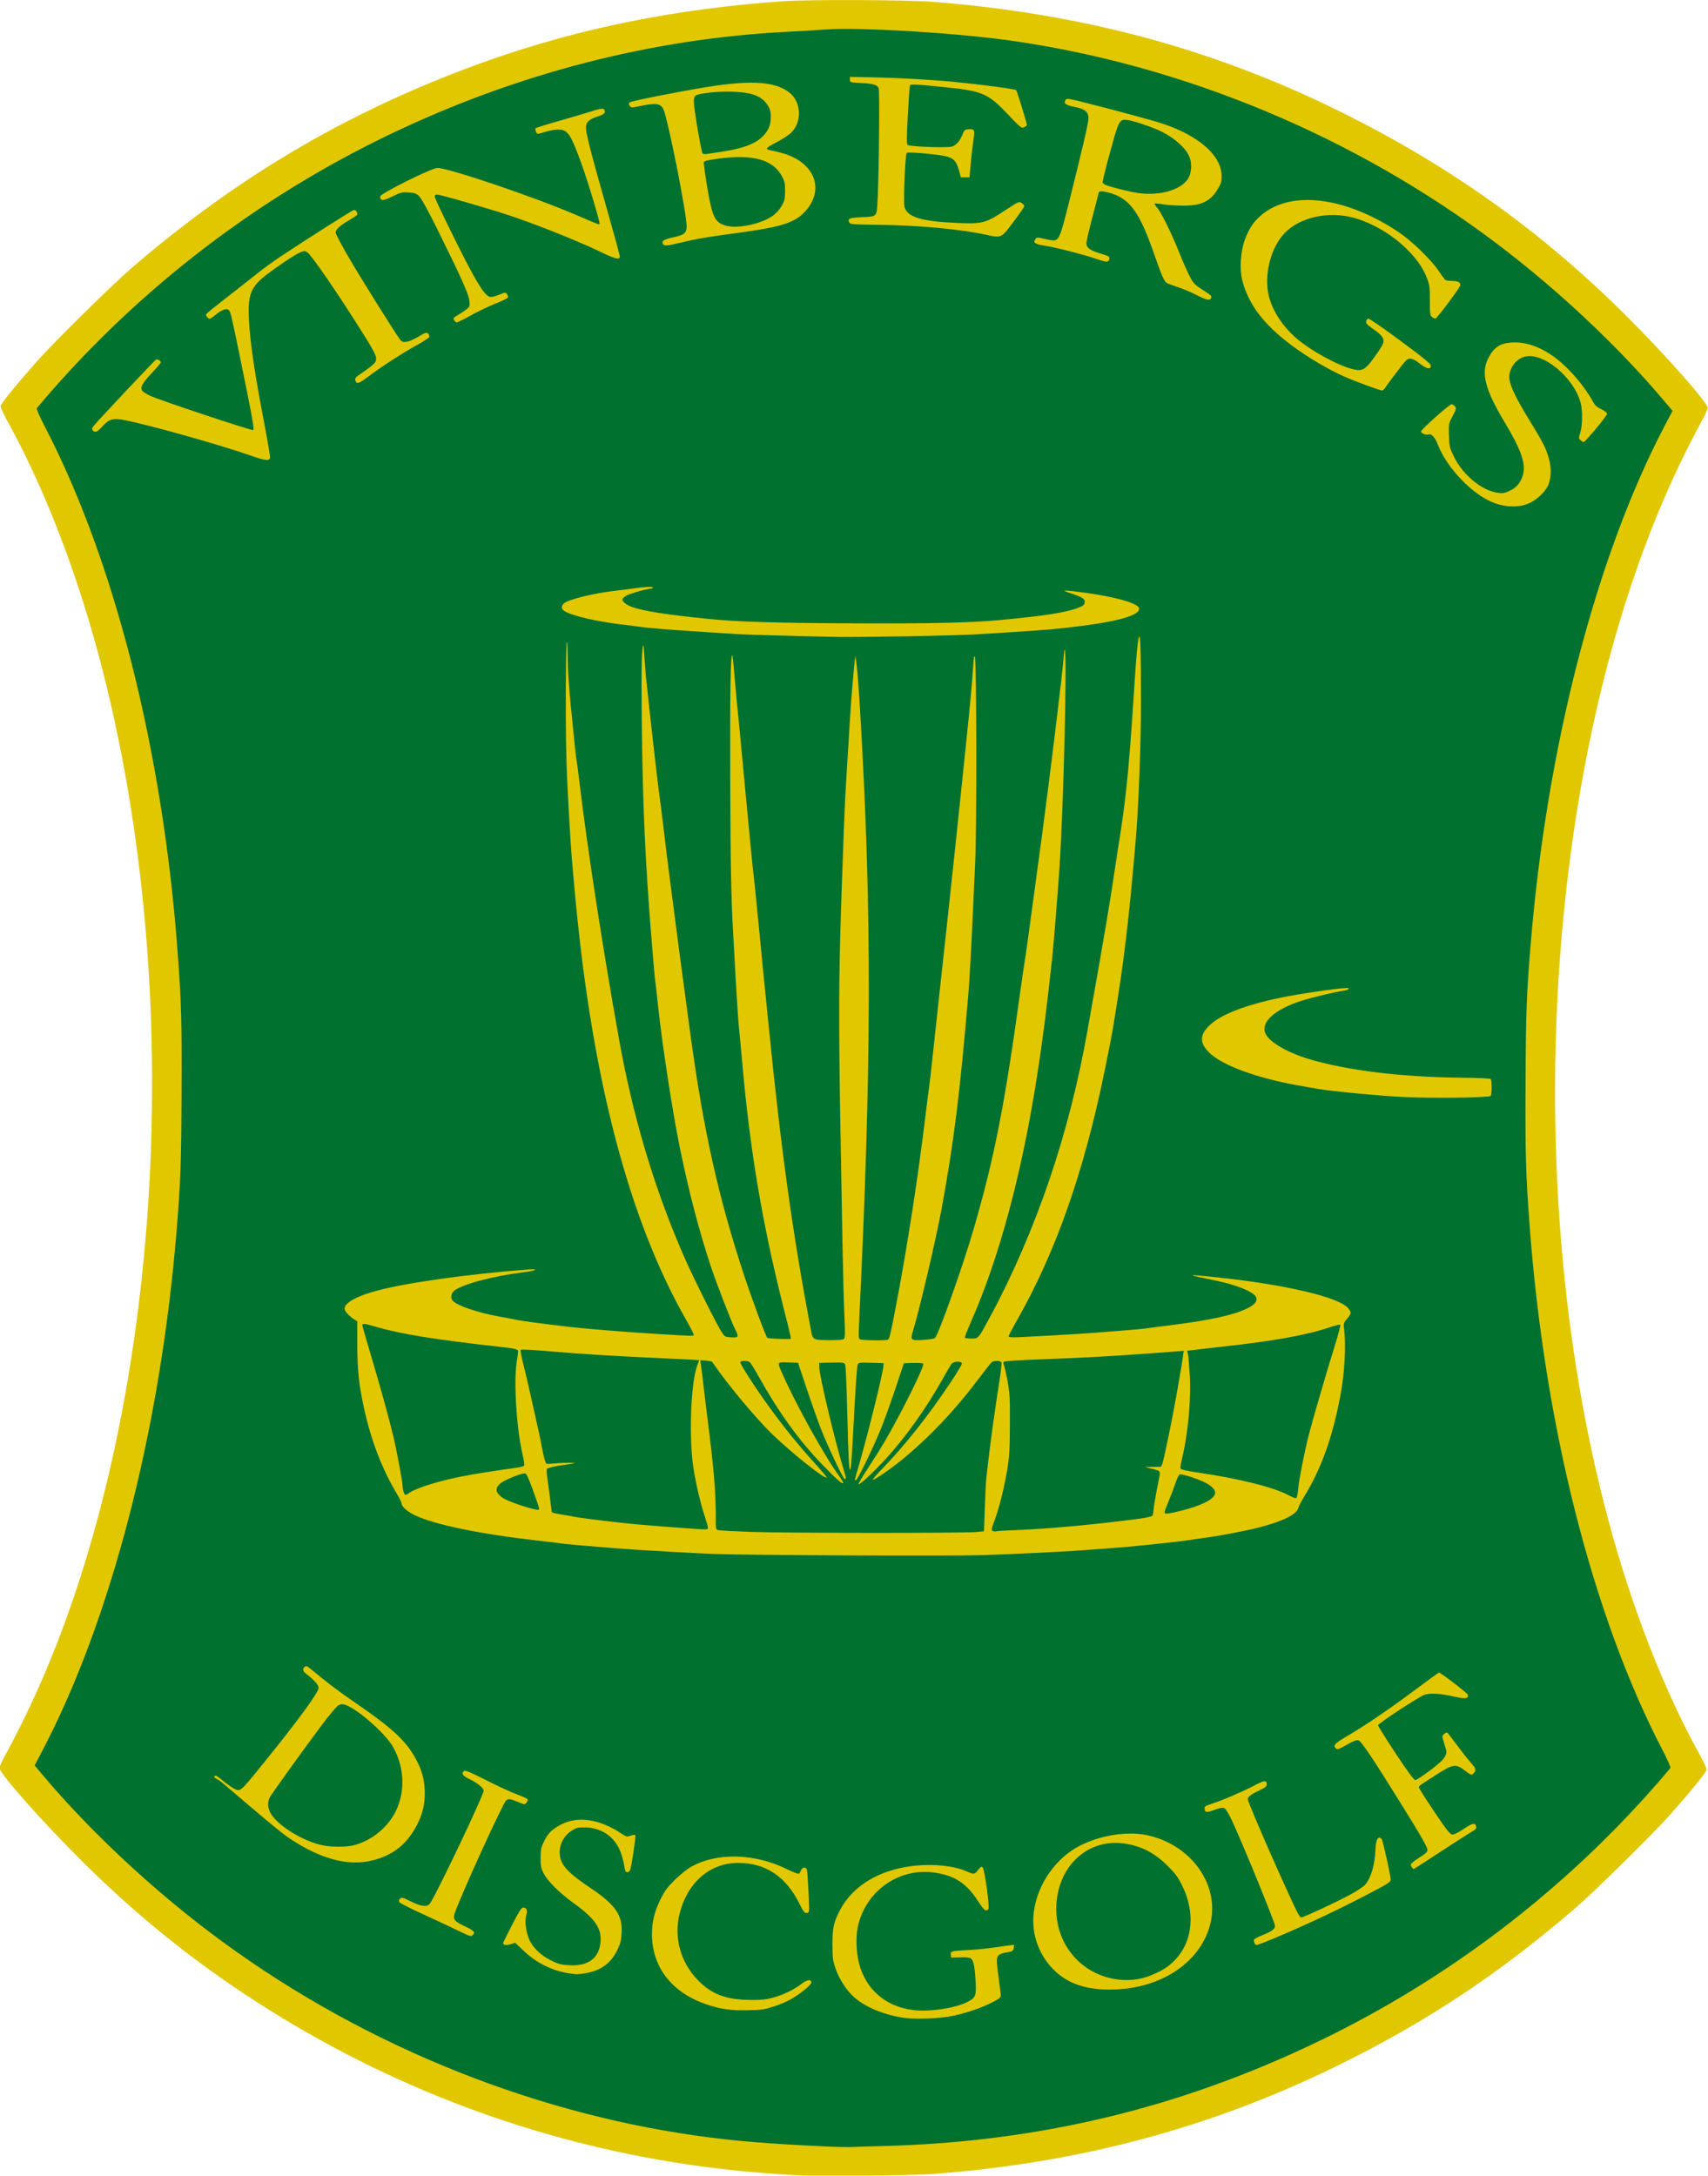
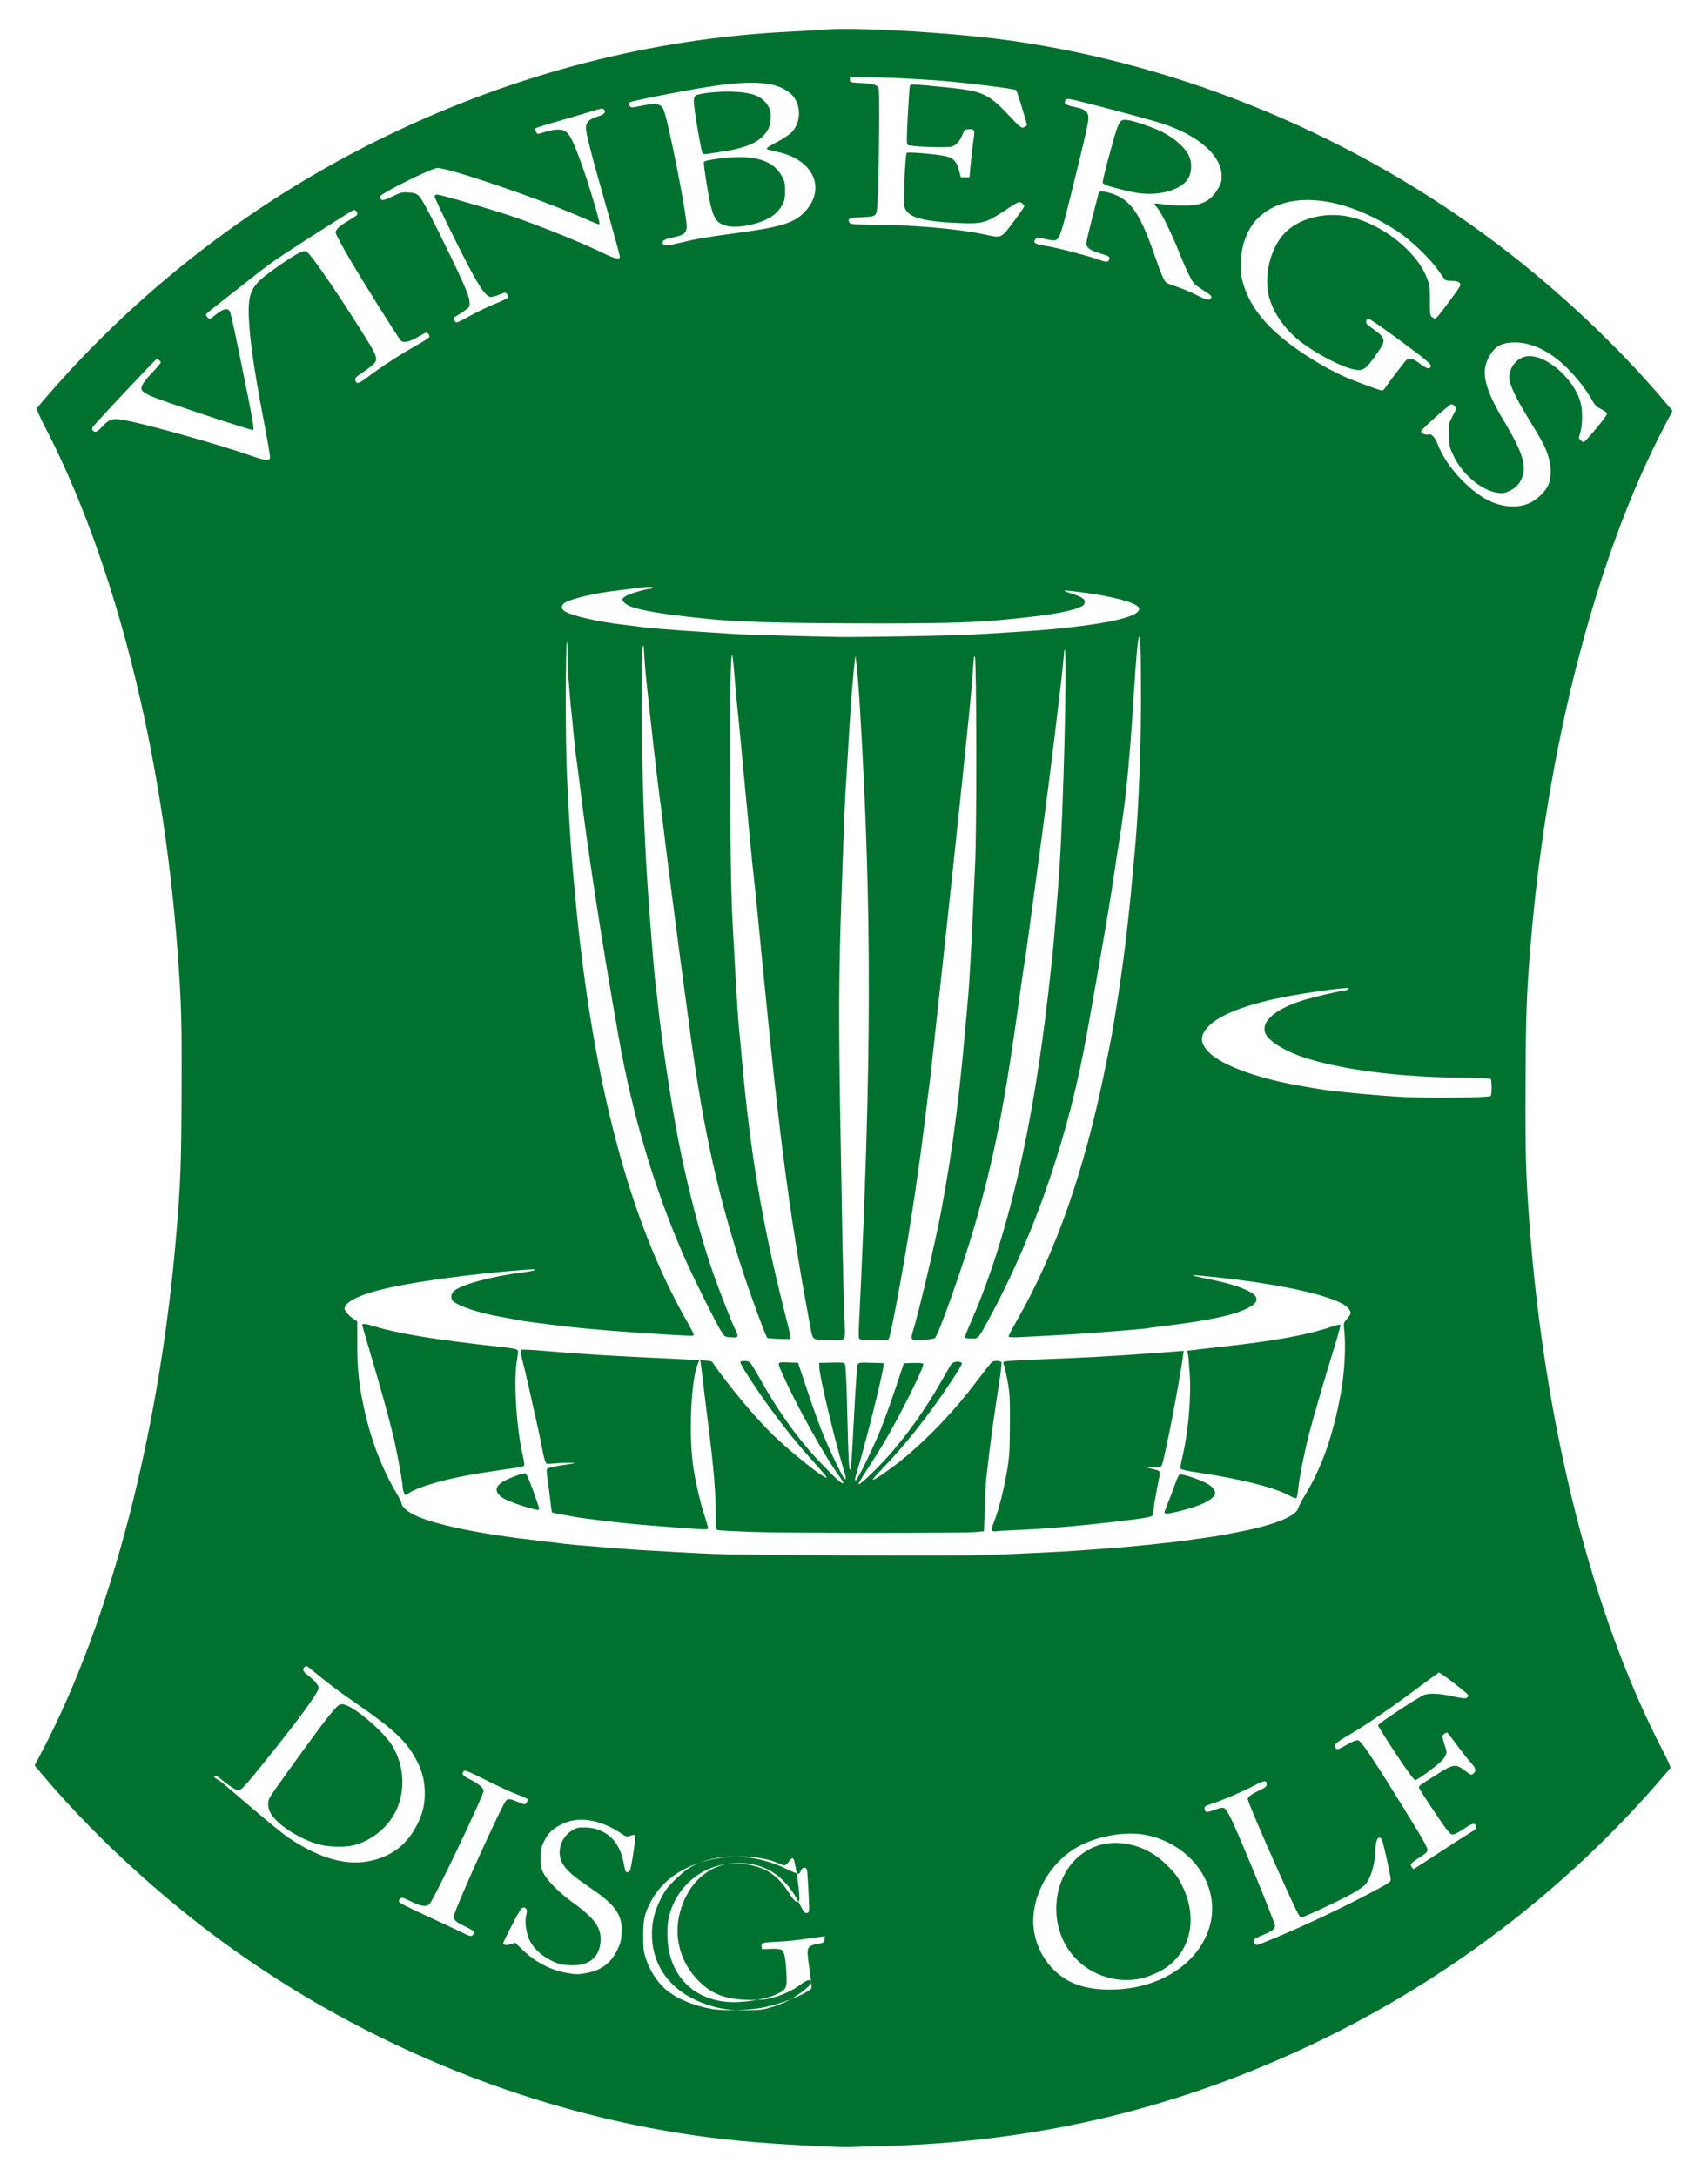
<svg xmlns="http://www.w3.org/2000/svg" xmlns:ns1="http://sodipodi.sourceforge.net/DTD/sodipodi-0.dtd" xmlns:ns2="http://www.inkscape.org/namespaces/inkscape" width="408.109mm" height="519.85mm" viewBox="0 0 408.109 519.85" version="1.1" id="svg1">
  <ns1:namedview id="namedview1" pagecolor="#ffffff" bordercolor="#000000" borderopacity="0" ns2:showpageshadow="2" ns2:pageopacity="0.0" ns2:pagecheckerboard="0" ns2:deskcolor="#8b8b8b" ns2:document-units="mm" showborder="true" ns2:export-bgcolor="#ffffff00" />
  <defs id="defs1" />
  <g ns2:label="Lager 1" ns2:groupmode="layer" id="layer1" transform="translate(632.338,131.316)">
    <g id="g289" transform="matrix(1.003,0,0,1.003,460.288,-234.852)" style="stroke-width:0.997" ns2:label="g289">
-       <path style="fill:#e1c700;stroke-width:0.997;paint-order:markers stroke fill" d="m -898.582,621.487 c -10.641,-0.613 -18.461,-1.372 -26.733,-2.597 -36.632,-5.423 -71.188,-18.398 -102.481,-38.478 -15.321,-9.831 -28.82,-20.692 -42.026,-33.812 -9.434,-9.372 -19.663,-20.916 -19.658,-22.184 10e-4,-0.324 0.544,-1.559 1.205,-2.744 0.662,-1.185 2.228,-4.181 3.481,-6.658 33.619,-66.471 41.408,-172.206 18.858,-256.006 -5.552,-20.632 -13.157,-40.104 -21.677,-55.499 -0.882,-1.593 -1.602,-3.158 -1.601,-3.477 0,-0.58 3.183,-4.524 8.605,-10.669 3.862,-4.378 17.975,-18.306 22.514,-22.22 25.961,-22.387 53.273,-38.267 85.239,-49.562 21.725,-7.676 44.584,-12.265 70.04,-14.06 6.225,-0.439 29.497,-0.344 35.718,0.146 36.047,2.838 67.522,11.397 98.052,26.664 25.592,12.797 46.882,28.046 66.84,47.875 9.434,9.372 19.663,20.916 19.658,22.184 -0.001,0.324 -0.544,1.559 -1.205,2.744 -0.662,1.185 -2.228,4.181 -3.481,6.658 -33.619,66.471 -41.408,172.206 -18.858,256.006 5.552,20.632 13.157,40.104 21.677,55.499 0.882,1.593 1.602,3.158 1.601,3.477 -0.002,0.58 -3.183,4.524 -8.605,10.669 -3.862,4.378 -17.975,18.306 -22.514,22.22 -18.324,15.801 -35.76,27.349 -57.012,37.76 -30.039,14.715 -61.332,23.081 -96.15,25.706 -4.818,0.363 -27.011,0.615 -31.487,0.358 z" id="path288" />
      <g id="g288" transform="translate(8.954,42.859)" style="stroke-width:0.997;paint-order:markers stroke fill">
-         <path id="path284" style="fill:#00712f;fill-opacity:1;stroke-width:0.997;paint-order:markers stroke fill" d="m -893.292,67.292 c -3.446,-0.077 -6.313,-0.056 -8.185,0.09 -1.965,0.153 -5.955,0.396 -8.866,0.538 -32.682,1.603 -65.067,9.971 -95.616,24.708 -30.742,14.829 -58.277,35.839 -80.626,61.518 -1.535,1.763 -2.872,3.337 -2.972,3.497 -0.1,0.16 0.703,1.99 1.784,4.066 16.775,32.211 28.249,77.545 31.79,125.606 0.883,11.986 1,16.15 0.93,33.209 -0.07,17.059 -0.22,21.222 -1.202,33.201 -3.868,47.222 -15.606,92.589 -32.05,123.87 l -1.758,3.343 1.932,2.295 c 10.886,12.929 25.225,26.419 39.806,37.451 33.857,25.615 74.874,42.718 116.351,48.515 8.666,1.211 16.308,1.845 30.152,2.499 2.764,0.131 5.681,0.197 6.482,0.148 0.801,-0.049 3.897,-0.149 6.88,-0.222 37.407,-0.911 71.213,-9.022 104.481,-25.071 30.742,-14.829 58.278,-35.839 80.626,-61.518 1.535,-1.763 2.872,-3.337 2.972,-3.497 0.1,-0.16 -0.704,-1.99 -1.785,-4.066 -16.775,-32.211 -28.248,-77.545 -31.79,-125.606 -0.883,-11.986 -1,-16.151 -0.93,-33.209 0.07,-17.059 0.22,-21.222 1.202,-33.201 3.868,-47.222 15.606,-92.589 32.05,-123.87 l 1.758,-3.343 -1.932,-2.295 c -10.886,-12.929 -25.225,-26.419 -39.806,-37.451 -33.82,-25.587 -74.711,-42.652 -116.219,-48.5 -9.568,-1.348 -25.122,-2.474 -35.461,-2.706 z m -2.542,11.391 5.027,0.097 c 6.375,0.123 14.109,0.55 19.707,1.088 6.103,0.587 14.606,1.71 14.855,1.961 0.208,0.21 2.565,7.848 2.565,8.306 -5e-4,0.133 -0.302,0.377 -0.67,0.543 -0.638,0.288 -0.815,0.148 -3.806,-3.022 -4.685,-4.963 -6.131,-5.606 -14.537,-6.464 -7.597,-0.775 -8.706,-0.829 -8.859,-0.431 -0.076,0.199 -0.301,3.386 -0.5,7.084 -0.278,5.161 -0.29,6.795 -0.051,7.035 0.414,0.418 9.224,0.764 10.515,0.413 1.047,-0.284 1.972,-1.348 2.615,-3.006 0.355,-0.915 0.529,-1.066 1.301,-1.122 1.527,-0.112 1.643,0.117 1.268,2.486 -0.182,1.147 -0.47,3.632 -0.641,5.523 l -0.312,3.439 -1.031,-0.004 -1.031,-0.004 -0.463,-1.718 c -0.608,-2.258 -1.434,-3.019 -3.705,-3.414 -2.916,-0.508 -8.467,-0.94 -8.73,-0.68 -0.353,0.35 -0.821,11.769 -0.527,12.851 0.67,2.464 4.069,3.487 12.797,3.85 5.751,0.239 6.591,0.016 11.07,-2.941 3.319,-2.191 3.417,-2.235 4.046,-1.819 0.355,0.235 0.646,0.573 0.636,0.751 -0.01,0.179 -1.172,1.868 -2.595,3.754 v -5.1e-4 c -2.981,3.954 -2.802,3.873 -6.685,3.019 -5.802,-1.275 -16.255,-2.244 -25.101,-2.329 -6.078,-0.058 -7.02,-0.122 -7.25,-0.489 -0.606,-0.969 -0.082,-1.211 2.888,-1.331 2.467,-0.1 2.903,-0.187 3.289,-0.66 0.38,-0.465 0.475,-1.565 0.648,-7.513 0.256,-8.789 0.318,-22.003 0.105,-22.565 -0.298,-0.785 -1.268,-1.077 -4.065,-1.222 -2.751,-0.142 -2.775,-0.15 -2.775,-0.805 z m -21.278,1.467 c 3.174,0.245 5.424,1.049 7.052,2.436 2.656,2.263 2.79,6.851 0.274,9.347 -0.591,0.586 -2.144,1.612 -3.451,2.281 -1.308,0.669 -2.378,1.333 -2.378,1.476 0,0.3 -0.012,0.296 2.726,0.911 8.538,1.917 11.499,8.883 6.124,14.407 -2.422,2.489 -5.743,3.499 -16.026,4.876 -7.404,0.991 -9.698,1.387 -13.601,2.345 v 0 c -3.035,0.745 -3.808,0.779 -4.035,0.179 -0.262,-0.69 0.341,-1.044 2.591,-1.523 2.518,-0.536 3.086,-1.017 3.096,-2.603 0.013,-3.098 -4.531,-25.935 -5.559,-27.945 -0.714,-1.394 -1.878,-1.5 -6.21,-0.569 -1.299,0.279 -1.47,0.262 -1.788,-0.176 -0.287,-0.4 -0.288,-0.545 0,-0.83 0.333,-0.33 11.861,-2.62 18.591,-3.693 5.326,-0.849 9.425,-1.163 12.599,-0.918 z m -6.519,2.068 c -3.61,-0.139 -8.287,0.36 -9.019,0.962 -0.209,0.172 -0.383,0.754 -0.383,1.294 -0.01,1.676 1.801,12.29 2.127,12.494 0.17,0.106 0.613,0.142 0.984,0.08 0.371,-0.062 1.866,-0.289 3.322,-0.505 6.604,-0.977 9.761,-2.511 11.334,-5.503 0.7,-1.333 0.782,-3.873 0.162,-5.042 -1.373,-2.588 -3.637,-3.592 -8.527,-3.78 z m 80.243,1.775 c 0.685,0.111 1.808,0.377 3.66,0.846 7.606,1.925 16.291,4.285 18.48,5.021 8.673,2.915 13.973,7.653 13.953,12.475 -0.01,1.365 -0.145,1.83 -0.939,3.129 -1.792,2.933 -3.923,3.927 -8.35,3.896 -1.601,-0.011 -3.729,-0.158 -4.729,-0.327 -1,-0.168 -1.878,-0.246 -1.952,-0.173 -0.074,0.073 0.243,0.567 0.704,1.096 0.934,1.073 3.547,6.435 5.253,10.78 0.613,1.563 1.605,3.829 2.204,5.036 0.989,1.992 1.248,2.3 2.805,3.321 2.707,1.777 2.69,1.761 2.494,2.264 -0.268,0.685 -1.065,0.519 -3.491,-0.728 -1.198,-0.615 -3.218,-1.462 -4.49,-1.883 -1.272,-0.42 -2.47,-0.885 -2.662,-1.032 -0.582,-0.448 -1.228,-1.952 -2.863,-6.665 -3.594,-10.357 -5.902,-13.478 -10.961,-14.821 -1.32,-0.351 -2.274,-0.363 -2.274,-0.029 -2e-4,0.053 -0.665,2.627 -1.477,5.721 -0.812,3.093 -1.481,5.938 -1.481,6.322 -0.01,1.139 0.763,1.73 3.229,2.477 2.311,0.7 2.452,0.805 2.148,1.587 -0.223,0.573 -0.753,0.526 -3.033,-0.272 -2.712,-0.949 -9.455,-2.684 -12.006,-3.088 -2.694,-0.427 -3.141,-0.731 -2.441,-1.661 0.303,-0.403 0.471,-0.407 1.918,-0.052 0.872,0.214 1.893,0.394 2.268,0.401 1.362,0.024 1.687,-0.742 3.681,-8.706 3.296,-13.158 4.684,-19.131 4.721,-20.311 0.047,-1.493 -0.799,-2.27 -2.925,-2.692 -2.603,-0.516 -3.088,-0.879 -2.471,-1.845 0.098,-0.154 0.344,-0.198 1.029,-0.087 z m -111.851,2.298 c 0.463,-0.08 0.665,-0.033 0.783,0.111 0.578,0.702 0.137,1.224 -1.441,1.704 -2.01,0.612 -2.817,1.362 -2.827,2.611 -0.01,1.431 1.185,6.084 4.804,18.781 1.801,6.317 3.273,11.711 3.272,11.986 0,0.833 -1.045,0.599 -4.263,-0.957 -6.253,-3.023 -17.839,-7.581 -24.401,-9.6 -7.217,-2.221 -14.203,-4.199 -14.837,-4.202 -0.394,-0.002 -0.626,0.152 -0.626,0.417 0,0.592 6.908,14.658 9.226,18.78 2.15,3.823 3.257,5.193 4.196,5.197 0.344,0.001 1.265,-0.26 2.048,-0.58 1.368,-0.561 1.436,-0.564 1.773,-0.099 0.193,0.266 0.295,0.628 0.226,0.805 -0.069,0.177 -1.403,0.829 -2.964,1.449 -1.562,0.62 -4.199,1.882 -5.861,2.803 -1.661,0.922 -3.178,1.675 -3.371,1.674 -0.193,-7.8e-4 -0.477,-0.24 -0.631,-0.532 -0.248,-0.468 -0.134,-0.617 0.959,-1.253 0.682,-0.397 1.596,-1.011 2.031,-1.364 0.738,-0.598 0.782,-0.736 0.656,-2.005 -0.152,-1.536 -2.038,-5.74 -7.665,-17.09 -2.192,-4.422 -3.788,-7.317 -4.305,-7.811 -0.695,-0.664 -1.082,-0.803 -2.508,-0.899 -1.546,-0.105 -1.868,-0.025 -3.885,0.956 -2.284,1.112 -2.89,1.109 -2.89,-0.011 0,-0.666 12.31,-6.792 13.633,-6.787 2.721,0.011 23.146,6.938 33.18,11.253 5.358,2.304 5.244,2.26 5.43,2.076 0.217,-0.215 -2.695,-9.925 -4.313,-14.379 -2.579,-7.101 -3.252,-8.083 -5.543,-8.093 -0.695,-0.003 -2.02,0.228 -2.943,0.514 -0.924,0.285 -1.764,0.52 -1.868,0.522 -0.336,0.005 -0.791,-1.106 -0.551,-1.344 0.127,-0.126 2.493,-0.871 5.257,-1.655 2.764,-0.784 6.305,-1.829 7.869,-2.322 1.163,-0.367 1.887,-0.575 2.35,-0.656 z m 124.43,2.674 c -1.016,0.278 -1.457,1.813 -3.068,7.686 -1.035,3.772 -1.823,7.015 -1.75,7.207 0.073,0.192 0.462,0.476 0.866,0.631 1.308,0.505 5.751,1.604 7.494,1.854 5.275,0.757 10.401,-0.736 12.041,-3.507 0.776,-1.312 0.901,-3.566 0.281,-5.068 -0.866,-2.096 -3.382,-4.392 -6.608,-6.028 -1.898,-0.963 -6.494,-2.545 -7.982,-2.749 -0.531,-0.073 -0.934,-0.12 -1.273,-0.027 z m -90.796,8.826 c -1.615,-0.035 -3.426,0.082 -5.439,0.35 -2.394,0.319 -3.493,0.574 -3.594,0.834 -0.08,0.206 0.278,2.883 0.795,5.948 1.206,7.147 1.821,8.434 4.394,9.185 2.828,0.826 8.543,-0.38 11.296,-2.383 0.78,-0.568 1.596,-1.489 2.07,-2.337 0.683,-1.221 0.782,-1.67 0.792,-3.517 0.01,-1.854 -0.089,-2.296 -0.779,-3.566 -1.592,-2.928 -4.687,-4.411 -9.533,-4.517 z m 133.707,10.245 c 6.657,-0.309 14.737,2.279 22.721,7.586 3.08,2.047 7.697,6.508 9.54,9.218 0.766,1.127 1.519,2.136 1.672,2.244 0.153,0.108 0.889,0.2 1.636,0.205 1.521,0.011 2.187,0.493 1.784,1.291 -0.582,1.155 -5.511,7.693 -5.799,7.692 -0.176,-7.2e-4 -0.549,-0.169 -0.827,-0.375 -0.454,-0.335 -0.507,-0.737 -0.506,-3.905 1e-4,-3.114 -0.077,-3.735 -0.656,-5.258 -0.962,-2.53 -2.414,-4.615 -4.986,-7.16 -3.37,-3.335 -8.185,-6.151 -12.53,-7.329 -5.918,-1.604 -12.567,-0.184 -16.249,3.471 -3.471,3.446 -5.204,10.169 -3.93,15.245 0.885,3.527 3.398,7.322 6.699,10.119 3.548,3.005 10.005,6.493 13.483,7.282 2.294,0.521 2.921,0.066 5.915,-4.291 1.89,-2.751 1.736,-3.249 -1.762,-5.686 -0.951,-0.663 -1.23,-1.012 -1.165,-1.457 0.047,-0.322 0.274,-0.62 0.503,-0.663 0.229,-0.043 3.672,2.331 7.651,5.274 5.626,4.162 7.233,5.479 7.233,5.927 0,0.993 -0.956,0.817 -2.616,-0.483 -1.663,-1.303 -2.52,-1.491 -3.292,-0.725 -0.559,0.554 -4.206,5.336 -4.909,6.436 -0.255,0.399 -0.61,0.718 -0.788,0.71 -0.536,-0.025 -6.506,-2.228 -8.876,-3.275 -4.639,-2.049 -10.501,-5.651 -14.479,-8.897 -5.55,-4.528 -8.641,-8.924 -9.962,-14.171 -0.672,-2.667 -0.38,-6.901 0.666,-9.676 0.967,-2.565 1.992,-4.115 3.716,-5.624 2.641,-2.31 6.122,-3.539 10.116,-3.725 z m -226.17,2.379 c 0.499,-0.128 1.095,0.729 0.803,1.157 -0.1,0.146 -0.957,0.72 -1.905,1.275 -2.207,1.292 -3.187,2.193 -3.187,2.937 0,0.326 1.494,3.137 3.323,6.248 3.262,5.547 11.341,18.443 12.159,19.41 0.617,0.729 2.003,0.442 4.248,-0.88 1.731,-1.019 1.94,-1.082 2.317,-0.702 0.228,0.23 0.35,0.584 0.271,0.787 -0.079,0.203 -1.443,1.09 -3.033,1.972 -3.459,1.919 -8.733,5.339 -11.512,7.467 -2.085,1.597 -2.724,1.836 -2.995,1.12 -0.28,-0.738 -0.186,-0.866 1.444,-1.963 0.88,-0.593 2.015,-1.438 2.521,-1.879 1.504,-1.309 1.36,-1.819 -2.044,-7.264 -5.928,-9.481 -12.413,-18.94 -13.458,-19.631 -0.586,-0.387 -0.727,-0.379 -1.837,0.106 -1.333,0.583 -5.419,3.327 -8.19,5.5 -3.02,2.368 -3.912,4.211 -3.928,8.119 -0.021,5.149 1.106,13.495 3.499,25.907 0.923,4.789 1.641,8.959 1.596,9.267 -0.129,0.879 -1.075,0.773 -4.84,-0.542 -7.264,-2.536 -23.527,-7.115 -29.545,-8.318 -3.011,-0.602 -3.921,-0.364 -5.571,1.455 -1.244,1.372 -1.753,1.575 -2.295,0.916 -0.266,-0.323 -0.186,-0.557 0.436,-1.294 1.446,-1.713 14.26,-15.319 14.631,-15.536 0.392,-0.229 1.135,0.219 1.135,0.683 -6e-4,0.144 -0.916,1.226 -2.034,2.405 -2.231,2.352 -2.859,3.434 -2.446,4.213 0.142,0.269 0.993,0.84 1.889,1.269 2.156,1.031 24.17,8.356 24.611,8.189 0.265,-0.1 -0.065,-2.16 -1.431,-8.955 -2.884,-14.337 -3.813,-18.678 -4.123,-19.263 -0.52,-0.981 -1.605,-0.694 -3.659,0.966 -1.094,0.884 -1.152,0.9 -1.649,0.446 -0.296,-0.27 -0.433,-0.611 -0.323,-0.801 0.106,-0.182 2.215,-1.896 4.686,-3.81 2.471,-1.914 5.735,-4.478 7.253,-5.697 1.518,-1.22 4.153,-3.141 5.857,-4.27 6.17,-4.088 16.883,-10.897 17.323,-11.01 z m 275.797,31.551 c 3.51,-0.232 7.159,1.078 10.772,3.864 3.151,2.43 6.75,6.666 8.644,10.174 0.496,0.919 0.961,1.346 2.025,1.86 0.844,0.408 1.369,0.829 1.35,1.083 -0.029,0.392 -2.579,3.619 -4.633,5.861 -0.937,1.023 -0.939,1.023 -1.55,0.524 -0.606,-0.495 -0.608,-0.514 -0.183,-1.924 0.526,-1.744 0.567,-5.21 0.085,-7.053 -1.59,-6.072 -8.999,-12.189 -13.336,-11.011 -2.331,0.633 -3.994,3.185 -3.607,5.535 0.285,1.733 1.797,4.806 4.645,9.441 3.339,5.435 3.928,6.58 4.682,9.101 0.714,2.384 0.62,5.142 -0.231,6.78 -0.779,1.501 -2.613,3.204 -4.302,3.995 h -5e-4 c -2.756,1.29 -6.549,1.045 -9.867,-0.638 -4.801,-2.436 -10.036,-8.207 -11.97,-13.195 -0.722,-1.863 -1.571,-2.771 -2.324,-2.486 -0.562,0.213 -1.716,-0.277 -1.716,-0.728 0,-0.446 6.777,-6.491 7.273,-6.489 0.189,7.7e-4 0.542,0.221 0.783,0.49 0.412,0.459 0.381,0.597 -0.523,2.313 -0.956,1.812 -0.962,1.843 -0.878,4.629 0.08,2.695 0.128,2.895 1.237,5.155 2.131,4.344 6.719,8.076 10.495,8.535 1.158,0.141 1.608,0.057 2.812,-0.527 1.653,-0.8 2.645,-2.05 3.12,-3.929 0.65,-2.573 -0.547,-5.955 -4.349,-12.283 -4.741,-7.892 -5.752,-11.824 -3.947,-15.343 1.318,-2.569 2.767,-3.554 5.494,-3.734 z m -205.897,58.235 c 0.875,-0.044 1.401,-10e-4 1.401,0.136 -6e-4,0.143 -0.216,0.259 -0.48,0.258 -0.828,-0.003 -4.58,1.043 -5.616,1.566 -0.545,0.275 -1.058,0.671 -1.139,0.88 -0.205,0.527 0.797,1.403 2.165,1.892 2.823,1.009 8.199,1.857 18.137,2.86 7.083,0.715 16.132,0.993 34.789,1.069 18.656,0.076 27.707,-0.128 34.796,-0.785 10.558,-0.979 15.797,-1.798 18.666,-2.919 1.209,-0.473 1.472,-0.691 1.543,-1.282 0.101,-0.841 -0.591,-1.28 -3.513,-2.228 -2.341,-0.76 -1.683,-0.782 3.364,-0.111 7.141,0.95 12.624,2.475 13.063,3.633 0.659,1.74 -5.159,3.376 -16.592,4.666 -5.137,0.579 -8.275,0.812 -22.364,1.658 -2.329,0.14 -9.89,0.347 -16.803,0.461 -6.913,0.114 -13.818,0.184 -15.346,0.155 -9.515,-0.179 -22.73,-0.548 -24.868,-0.693 -1.382,-0.094 -5.489,-0.361 -9.126,-0.593 -6.48,-0.414 -12.332,-0.895 -13.597,-1.116 -0.35,-0.061 -2.314,-0.309 -4.364,-0.55 -6.139,-0.723 -12.152,-2.13 -13.822,-3.234 -0.731,-0.483 -0.779,-1.209 -0.12,-1.8 1.056,-0.948 7.094,-2.439 12.231,-3.019 1.383,-0.156 3.229,-0.392 4.103,-0.522 1.396,-0.208 2.62,-0.339 3.495,-0.383 z m -19.025,13.158 c 0.126,0.104 0.068,5.356 0.303,8.522 0.237,3.166 0.486,6.164 0.553,6.662 0.067,0.498 0.357,3.356 0.643,6.353 0.286,2.996 0.587,5.746 0.668,6.11 0.081,0.364 0.418,2.925 0.75,5.692 1.889,15.757 5.503,39.235 9.393,61.025 3.369,18.874 8.629,36.384 15.816,52.649 2.039,4.615 7.433,15.404 8.611,17.223 0.81,1.252 0.849,1.274 2.342,1.359 1.785,0.101 1.863,-0.073 0.895,-2.003 -0.945,-1.885 -4.407,-10.846 -5.755,-14.898 -2.738,-8.228 -5.22,-17.714 -7.346,-28.076 -1.868,-9.104 -4.412,-25.854 -5.387,-35.476 -0.214,-2.111 -0.447,-4.136 -0.518,-4.5 -0.071,-0.364 -0.415,-4.175 -0.765,-8.47 -1.648,-20.239 -2.223,-33.024 -2.445,-54.394 -0.122,-11.684 0.01,-17.377 0.429,-16.952 0.075,0.075 0.311,4.883 0.582,7.481 1.035,9.946 2.914,26.425 3.299,28.946 0.145,0.946 0.491,3.687 0.769,6.089 0.692,5.967 2.282,18.421 3.987,31.237 1.614,12.127 1.939,14.54 2.652,19.722 3.087,22.406 6.6,38.096 12.632,56.408 1.913,5.809 5.183,14.627 5.564,15.006 0.161,0.16 3.722,0.341 5.324,0.27 0.435,-0.019 0.521,0.418 -1.456,-7.432 -5.094,-20.221 -8,-37.496 -9.866,-58.646 -0.27,-3.057 -0.612,-6.69 -0.76,-8.073 -0.149,-1.383 -0.491,-6.504 -0.761,-11.38 -0.27,-4.876 -0.551,-9.937 -0.625,-11.247 -0.477,-8.46 -0.622,-16.02 -0.684,-35.722 -0.065,-20.707 0.04,-30.422 0.486,-30.42 0.101,4.1e-4 0.426,3.743 0.665,6.546 0.239,2.802 0.495,5.571 0.57,6.154 0.074,0.582 0.421,4.156 0.772,7.941 0.351,3.785 0.909,9.681 1.239,13.102 0.33,3.421 0.835,8.721 1.123,11.779 0.288,3.057 0.643,6.511 0.79,7.676 0.147,1.165 0.556,5.155 0.909,8.867 0.353,3.712 0.917,9.49 1.253,12.838 0.336,3.348 0.957,9.542 1.381,13.764 2.997,29.885 5.684,49.193 10.067,72.339 0.4,2.114 0.54,2.186 4.31,2.201 2.46,0.01 3.331,-0.077 3.563,-0.354 0.23,-0.274 0.246,-1.665 0.064,-5.49 -0.134,-2.817 -0.346,-10.898 -0.471,-17.956 -0.125,-7.058 -0.324,-18.311 -0.443,-25.005 -0.49,-27.614 -0.451,-37.415 0.232,-57.546 0.358,-10.549 0.766,-21.144 0.907,-23.544 0.731,-12.422 1.42,-23.292 1.55,-24.468 0.081,-0.727 0.218,-2.275 0.305,-3.439 0.087,-1.164 0.246,-2.83 0.353,-3.703 l 0.195,-1.587 0.317,2.515 c 0.174,1.383 0.539,6.266 0.811,10.852 2.821,47.613 2.758,83.659 -0.255,145.479 -0.151,3.108 -0.118,3.838 0.186,4.032 0.445,0.284 6.337,0.344 6.737,0.069 0.307,-0.212 0.771,-2.235 1.985,-8.653 2.708,-14.316 5.175,-30.312 6.951,-45.077 0.376,-3.124 0.748,-6.04 0.827,-6.479 0.079,-0.439 0.455,-3.714 0.835,-7.278 0.38,-3.564 0.998,-9.277 1.374,-12.695 2.545,-23.128 5.439,-50.387 7.272,-68.498 1.306,-12.907 0.995,-14.691 1.424,-13.916 0.381,0.687 0.478,40.137 0.053,49.245 -0.183,3.928 -0.467,10.118 -0.63,13.756 -0.301,6.676 -0.751,14.538 -0.999,17.459 -2.023,23.785 -3.426,35.027 -6.368,51.039 -1.342,7.301 -5.318,24.229 -6.889,29.326 -0.586,1.9 -0.376,2.05 2.589,1.852 1.326,-0.088 2.553,-0.295 2.728,-0.458 0.876,-0.822 6.706,-17.276 9.303,-26.258 4.904,-16.958 7.318,-29.307 11.071,-56.64 0.389,-2.836 0.825,-5.811 0.969,-6.611 0.143,-0.8 0.517,-3.358 0.829,-5.685 0.312,-2.327 0.934,-6.908 1.381,-10.181 2.925,-21.401 4.246,-31.762 6.574,-51.567 0.594,-5.05 0.652,-8.1 0.855,-6.743 0.477,3.187 -0.389,37.895 -1.332,51.853 -0.422,6.252 -1.392,18.256 -1.708,21.16 -1.426,13.076 -2.237,19.399 -3.647,28.428 -3.634,23.268 -9.066,43.395 -15.84,58.689 -0.798,1.801 -1.394,3.366 -1.325,3.479 0.069,0.113 0.765,0.208 1.547,0.211 1.73,0.007 1.558,0.217 4.863,-5.933 5.01,-9.322 10.013,-20.95 13.693,-31.826 3.983,-11.77 6.87,-23.088 9.134,-35.814 4.288,-24.1 5.321,-30.218 6.782,-40.189 0.298,-2.036 0.661,-4.356 0.807,-5.156 0.145,-0.8 0.578,-3.775 0.963,-6.611 1.803,-13.29 2.515,-31.149 3.168,-37.955 0.958,-9.99 0.992,2.044 0.992,11.91 0,10.37 -0.576,25.088 -1.303,33.465 -1.661,19.119 -2.697,27.788 -5.041,42.163 -0.599,3.676 -0.881,5.157 -2.345,12.311 -4.867,23.796 -11.578,42.939 -20.666,58.952 -1.198,2.111 -2.179,3.981 -2.18,4.157 0,0.24 0.77,0.283 3.108,0.174 2.83,-0.132 10.144,-0.54 13.431,-0.75 4.071,-0.26 15.184,-1.142 15.748,-1.25 0.364,-0.07 2.985,-0.414 5.824,-0.765 9.738,-1.204 15.484,-2.455 18.796,-4.093 1.847,-0.913 2.526,-1.873 1.967,-2.78 -0.781,-1.268 -4.64,-2.806 -9.62,-3.834 -7.287,-1.504 -7.244,-1.571 0.485,-0.75 16.401,1.743 29.148,4.764 31.2,7.395 0.764,0.979 0.733,1.225 -0.307,2.459 -0.849,1.008 -0.875,1.104 -0.695,2.602 0.446,3.7 0.11,10.198 -0.779,15.045 -1.907,10.41 -4.569,17.911 -8.817,24.844 -0.633,1.034 -1.234,2.202 -1.334,2.596 -0.388,1.519 -3.604,3.132 -9.132,4.582 -3.03,0.795 -9.575,2.057 -12.975,2.502 -1.674,0.219 -3.7,0.509 -4.5,0.643 -1.35,0.227 -8.59,1.011 -14.162,1.534 -2.442,0.229 -13.348,1.021 -15.483,1.124 -0.655,0.032 -3.811,0.19 -7.013,0.351 -3.202,0.162 -8.442,0.381 -11.644,0.487 -7.31,0.243 -56.824,0.032 -64.293,-0.274 -4.627,-0.19 -11.817,-0.577 -18.253,-0.983 -3.454,-0.218 -16.24,-1.26 -17.06,-1.391 -0.509,-0.081 -3.544,-0.447 -6.744,-0.814 -14.02,-1.606 -24.723,-3.837 -29.347,-6.114 -1.751,-0.862 -3.028,-2.042 -3.028,-2.788 8e-4,-0.217 -0.516,-1.255 -1.148,-2.307 -3.442,-5.722 -6.101,-12.648 -7.757,-20.2 -1.235,-5.634 -1.618,-9.222 -1.633,-15.305 l -0.014,-5.528 -0.653,-0.41 c -1.24,-0.779 -2.364,-2.012 -2.364,-2.589 0.01,-1.396 2.9,-3.009 7.691,-4.287 7.198,-1.92 21.929,-3.987 35.872,-5.035 2.913,-0.219 2.244,0.245 -0.929,0.645 -7.559,0.952 -14.963,2.956 -16.618,4.497 -0.721,0.671 -0.786,1.81 -0.139,2.401 1.309,1.194 6.179,2.804 11.148,3.686 1.677,0.298 3.584,0.659 4.239,0.802 1.073,0.235 6.434,0.941 12.429,1.636 4.062,0.471 12.71,1.171 20.234,1.639 8.536,0.53 9.122,0.551 9.264,0.323 0.076,-0.122 -0.703,-1.691 -1.73,-3.488 -13.591,-23.77 -22.332,-56.9 -26.437,-100.206 -1.034,-10.91 -1.32,-15.01 -1.998,-28.716 -0.497,-10.038 -0.345,-32.476 -0.05,-32.632 z m 185.601,82.383 c 1.099,-0.017 0.607,0.458 -0.664,0.64 -2.011,0.288 -7.692,1.647 -9.998,2.391 -6.4,2.066 -9.726,5.051 -8.625,7.74 0.82,2.002 5.126,4.562 10.288,6.114 9.079,2.731 21.991,4.324 36.23,4.47 4.316,0.044 7.085,0.174 7.204,0.337 0.106,0.146 0.187,1.039 0.187,1.985 0,0.946 -0.095,1.856 -0.203,2.023 -0.269,0.416 -13.348,0.585 -20.607,0.268 -5.204,-0.228 -17.308,-1.366 -20.511,-1.929 -0.771,-0.136 -2.771,-0.486 -4.443,-0.778 -10.094,-1.765 -18.523,-4.861 -21.555,-7.918 -2.267,-2.286 -2.256,-4.107 0.039,-6.384 2.597,-2.576 8.427,-4.87 16.847,-6.629 4.371,-0.913 13.773,-2.299 15.811,-2.331 z m -233.76,80.041 c -0.482,-0.062 -0.66,0.018 -0.66,0.223 -6e-4,0.149 0.771,2.86 1.714,6.026 2.521,8.46 4.718,16.383 5.709,20.589 0.883,3.75 2.208,10.966 2.208,11.987 0,0.305 0.113,0.861 0.253,1.235 0.305,0.813 0.382,0.824 1.288,0.184 1.756,-1.24 7.219,-2.922 13.163,-4.054 3.008,-0.573 5.331,-0.939 12.406,-1.96 0.858,-0.124 1.666,-0.33 1.795,-0.457 0.135,-0.134 0.01,-1.175 -0.298,-2.463 -1.461,-6.127 -2.195,-17.244 -1.462,-22.126 0.171,-1.138 0.325,-2.3 0.342,-2.583 0.036,-0.61 -0.527,-0.758 -4.597,-1.204 -14.845,-1.629 -23.616,-3.053 -29.383,-4.771 -1.213,-0.361 -1.998,-0.565 -2.479,-0.627 z m 195.041,6.389 c -1.147,0.073 -4.628,0.364 -7.612,0.579 -10.55,0.761 -15.942,1.055 -26.155,1.428 -5.081,0.186 -8.935,0.435 -9.089,0.589 -0.177,0.179 -0.178,0.429 0,0.766 0.146,0.275 0.537,1.986 0.869,3.802 0.54,2.951 0.599,4.063 0.567,10.446 -0.031,6.168 -0.121,7.649 -0.657,10.845 -0.747,4.453 -1.97,9.294 -3.063,12.123 -0.651,1.687 -0.735,2.121 -0.444,2.302 v 0 c 0.197,0.123 0.598,0.172 0.89,0.11 0.292,-0.063 1.782,-0.163 3.31,-0.222 7.395,-0.285 15.781,-0.974 24.88,-2.043 7.641,-0.897 8.935,-1.127 9.126,-1.618 0.089,-0.228 0.195,-1.687 0.454,-3.213 0.255,-1.504 0.765,-4.271 1.024,-5.466 0.263,-1.212 0.309,-1.715 -0.269,-1.922 -0.569,-0.203 -1.153,-0.373 -2.957,-0.783 -0.344,-0.078 2.698,-0.085 3.099,-0.095 0.418,-0.011 0.623,0.132 0.882,-0.606 0.259,-0.738 0.574,-2.224 1.214,-5.227 1.774,-8.324 3.733,-19.888 3.78,-20.864 m 1.122,-0.284 c 0.162,0.779 0.144,0.93 0.418,4.478 0.453,5.865 -0.304,14.354 -1.856,20.787 -0.236,0.981 -0.37,1.943 -0.296,2.138 0.089,0.236 1.528,0.559 4.324,0.972 9.709,1.434 17.793,3.454 21.325,5.328 1.366,0.725 1.856,0.876 2.014,0.622 0.115,-0.184 0.293,-1.245 0.395,-2.358 0.202,-2.193 1.425,-8.371 2.493,-12.597 0.843,-3.335 4.208,-14.881 6.183,-21.213 0.828,-2.655 1.422,-4.911 1.321,-5.013 v 0 c -0.101,-0.102 -1.102,0.128 -2.224,0.511 -5.658,1.931 -13.788,3.402 -26.134,4.73 -3.203,0.344 -6.07,0.719 -6.385,0.757 -0.325,0.038 -0.576,0.046 -1.723,0.178 m -116.001,2.353 c 0.02,0.071 0.157,0.846 0.459,3.357 0.302,2.51 0.721,6.327 1.355,11.241 1.365,10.596 1.902,17.06 1.879,22.646 -0.012,2.91 0.01,3.021 0.582,3.16 0.327,0.079 3.869,0.264 7.87,0.412 h 5e-4 c 7.921,0.292 50.575,0.312 53.579,0.025 l 1.853,-0.177 0.202,-5.688 c 0.111,-3.128 0.267,-6.223 0.347,-6.878 0.08,-0.655 0.335,-2.856 0.568,-4.893 0.494,-4.322 1.515,-11.639 2.5,-17.927 0.383,-2.442 0.63,-4.614 0.549,-4.827 -0.181,-0.479 -1.756,-0.522 -2.317,-0.064 -0.222,0.181 -1.787,2.169 -3.479,4.417 -5.317,7.067 -11.31,13.381 -17.747,18.699 -2.604,2.151 -6.897,5.104 -7.11,4.89 -0.079,-0.08 0.806,-1.123 1.968,-2.318 5.687,-5.85 11.151,-12.749 16.736,-21.129 1.386,-2.08 2.522,-3.978 2.522,-4.218 0,-0.623 -1.893,-0.61 -2.424,0.017 -0.215,0.254 -1.151,1.828 -2.079,3.497 -3.877,6.972 -9.002,14.169 -13.759,19.318 -2.929,3.171 -6.139,6.148 -6.374,5.911 -0.085,-0.086 0.92,-1.794 2.235,-3.795 1.314,-2.001 3.055,-4.767 3.869,-6.146 3.923,-6.647 9.749,-18.373 9.336,-18.79 -0.134,-0.135 -1.229,-0.214 -2.434,-0.177 l -2.19,0.068 -1.938,5.813 c -1.066,3.197 -2.624,7.537 -3.463,9.643 -1.733,4.35 -5.655,12.413 -6.037,12.411 -0.337,-0.001 -0.38,0.212 0.701,-3.481 2.048,-6.998 5.719,-21.82 5.849,-23.611 l 0.057,-0.794 -2.978,-0.087 c -2.888,-0.084 -2.985,-0.069 -3.216,0.516 -0.131,0.332 -0.465,4.948 -0.742,10.258 -0.623,11.943 -0.795,14.463 -1.004,14.668 -0.302,0.297 -0.466,-2.825 -0.716,-13.617 -0.137,-5.894 -0.357,-10.989 -0.49,-11.322 -0.234,-0.586 -0.334,-0.603 -3.22,-0.543 l -2.979,0.063 0.038,1.191 c 0.068,2.136 3.664,17.212 5.704,23.916 0.706,2.318 0.74,2.57 0.358,2.568 -0.377,-0.002 -4.12,-7.9 -5.779,-12.195 -0.76,-1.968 -2.274,-6.26 -3.365,-9.539 l -1.983,-5.961 -2.315,-0.086 c -2.682,-0.1 -2.663,-0.126 -1.638,2.22 3.318,7.592 10.154,19.937 13.832,24.981 0.567,0.778 0.967,1.477 0.889,1.554 -0.275,0.273 -1.689,-0.985 -5.191,-4.619 -5.342,-5.544 -10.254,-12.34 -14.732,-20.382 -1.056,-1.896 -2.099,-3.597 -2.319,-3.78 -0.475,-0.395 -2.051,-0.45 -2.282,-0.079 -0.194,0.311 3.348,5.831 6.801,10.598 3.543,4.892 7.003,9.178 10.693,13.243 1.766,1.946 3.148,3.6 3.071,3.677 -0.444,0.441 -8.294,-5.803 -12.929,-10.285 -3.966,-3.834 -10.796,-12.032 -14.145,-16.977 -0.107,-0.158 -0.138,-0.272 -0.351,-0.365 -0.213,-0.093 -0.607,-0.165 -1.441,-0.238 -0.417,-0.037 -0.585,-0.04 -1.253,-0.08 m -0.218,-0.015 c -0.669,-0.04 -1.62,-0.105 -2.605,-0.155 -1.97,-0.1 -4.637,-0.223 -8.258,-0.394 -11.399,-0.538 -17.025,-0.897 -26.582,-1.698 -2.69,-0.225 -4.983,-0.319 -5.095,-0.207 l 5e-4,1.6e-4 c -0.112,0.111 0.144,1.566 0.571,3.232 0.672,2.63 1.562,6.521 3.63,15.874 0.274,1.238 0.628,2.966 0.786,3.84 0.458,2.516 0.861,3.957 1.166,4.162 0.261,0.175 2.478,-0.148 4.205,-0.193 0.495,-0.013 2.446,-0.019 2.446,0.087 -6e-4,0.105 -2.77,0.404 -4.033,0.651 -1.264,0.246 -2.399,0.549 -2.523,0.672 -0.124,0.123 -0.046,1.406 0.174,2.85 0.22,1.445 0.512,3.681 0.649,4.97 0.137,1.288 0.304,2.433 0.372,2.544 0.068,0.111 1.049,0.346 2.18,0.522 1.131,0.176 2.592,0.436 3.246,0.577 1.147,0.248 8.028,1.101 13.222,1.64 2.507,0.26 12.2,1.018 16.333,1.278 1.883,0.118 2.184,0.079 2.184,-0.289 0,-0.234 -0.416,-1.7 -0.926,-3.256 -1.056,-3.222 -2.317,-8.908 -2.71,-12.23 -0.912,-7.698 -0.354,-19.489 1.102,-23.279 l 0.254,-0.66 0.176,-0.457 m -41.534,26.879 c -0.727,-0.003 -3.73,1.135 -5.112,1.937 -2.107,1.223 -2.144,2.608 -0.107,3.941 1,0.654 4.505,1.941 6.939,2.547 1.657,0.412 1.796,0.389 1.644,-0.275 -0.075,-0.328 -0.757,-2.295 -1.515,-4.372 -1.065,-2.917 -1.486,-3.777 -1.849,-3.778 z m 156.002,0.279 c -0.2,0.076 -0.691,1.109 -1.089,2.295 -0.399,1.186 -1.127,3.105 -1.619,4.262 -0.492,1.158 -0.895,2.257 -0.896,2.444 0,0.492 0.762,0.426 3.79,-0.327 4.597,-1.143 7.415,-2.456 8.137,-3.792 0.46,-0.852 -0.299,-1.915 -2.026,-2.839 -1.782,-0.952 -5.765,-2.245 -6.297,-2.043 z m -207.958,45.681 c 0.17,0.045 0.378,0.185 0.683,0.438 4.299,3.555 6.759,5.421 10.943,8.297 9.311,6.4 12.421,9.379 14.789,14.163 1.198,2.42 1.722,4.691 1.712,7.472 -0.01,2.648 -0.538,4.825 -1.777,7.271 -2.371,4.682 -5.684,7.359 -10.655,8.609 -5.809,1.46 -12.419,-0.304 -19.887,-5.307 -3.398,-2.276 -15.676,-13.116 -16.636,-13.745 -0.165,-0.108 -1.469,-0.692 -1.181,-0.95 0.457,-0.41 0.466,-0.185 2.625,1.481 1.517,1.172 2.53,1.768 3.003,1.77 0.862,0.004 1.319,-0.487 6.824,-7.314 7.729,-9.585 12.39,-15.983 12.39,-17.021 0,-0.701 -0.944,-1.774 -2.963,-3.354 -0.807,-0.632 -0.919,-1.191 -0.332,-1.674 0.158,-0.13 0.292,-0.18 0.462,-0.135 z m 269.717,1.497 c 0.417,0.002 6.84,4.939 6.902,5.305 0.162,0.966 -0.501,1.037 -3.52,0.376 -3.134,-0.686 -5.285,-0.816 -6.737,-0.406 -1.173,0.331 -11.135,6.86 -11.145,7.303 0,0.184 1.887,3.199 4.202,6.698 2.85,4.307 4.359,6.361 4.67,6.355 0.253,-0.005 1.834,-1.04 3.513,-2.301 2.166,-1.627 3.196,-2.585 3.55,-3.302 0.491,-0.994 0.49,-1.035 -0.055,-2.718 -0.304,-0.94 -0.553,-1.88 -0.552,-2.09 0,-0.32 0.75,-0.927 1.143,-0.925 0.063,2.6e-4 1.061,1.284 2.219,2.853 1.157,1.569 2.653,3.468 3.325,4.22 1.31,1.466 1.456,1.941 0.8,2.592 -0.57,0.565 -0.603,0.555 -2.195,-0.652 -2.098,-1.59 -2.71,-1.51 -6.417,0.845 -4.444,2.823 -4.479,2.847 -4.48,3.198 -7e-4,0.178 1.636,2.76 3.636,5.739 2.905,4.326 3.769,5.432 4.289,5.497 0.433,0.054 1.312,-0.363 2.626,-1.246 2.076,-1.395 2.748,-1.597 3.01,-0.904 0.272,0.717 0.201,0.803 -1.501,1.83 -0.912,0.55 -4.248,2.696 -7.415,4.77 -3.166,2.073 -5.798,3.769 -5.849,3.769 -0.255,-10e-4 -0.728,-0.687 -0.718,-1.048 0,-0.226 0.9,-0.966 1.991,-1.646 1.512,-0.942 1.986,-1.378 1.986,-1.832 0,-0.674 -1.424,-3.161 -6.501,-11.334 -6.701,-10.787 -9.278,-14.61 -9.966,-14.786 -0.471,-0.12 -1.204,0.161 -2.774,1.065 -1.703,0.98 -2.209,1.165 -2.509,0.914 -0.824,-0.69 -0.388,-1.233 2.215,-2.758 4.647,-2.724 9.984,-6.331 16.117,-10.896 3.315,-2.467 6.077,-4.485 6.139,-4.485 z m -261.363,7.547 c -0.246,0.012 -0.477,0.092 -0.772,0.243 -0.42,0.215 -2.184,2.306 -4.053,4.806 -4.453,5.957 -11.851,16.251 -12.325,17.153 -0.636,1.208 -0.495,2.737 0.377,4.06 1.909,2.898 7.519,6.314 12.001,7.309 v -5.1e-4 c 2.192,0.486 5.807,0.5 7.646,0.029 4.351,-1.114 8.347,-4.445 10.166,-8.474 2.145,-4.75 1.797,-10.448 -0.922,-15.091 -1.862,-3.18 -8.386,-8.9 -11.262,-9.874 -0.349,-0.118 -0.609,-0.173 -0.855,-0.161 z m 29.136,15.891 c 0.257,-0.212 1.572,0.34 5.217,2.19 2.68,1.36 5.993,2.886 7.361,3.391 1.368,0.505 2.528,1.042 2.578,1.193 0.05,0.152 -0.079,0.505 -0.286,0.786 -0.371,0.503 -0.397,0.502 -1.79,-0.063 -2.227,-0.904 -2.478,-0.939 -3.084,-0.43 -0.765,0.643 -10.488,21.962 -12.197,26.745 -0.54,1.511 -0.165,2.017 2.365,3.199 2.2,1.028 2.568,1.42 1.925,2.058 -0.454,0.45 -0.572,0.415 -3.647,-1.089 -1.525,-0.746 -5.207,-2.466 -8.183,-3.822 -2.976,-1.356 -5.529,-2.654 -5.673,-2.884 -0.187,-0.3 -0.144,-0.534 0.154,-0.83 0.377,-0.374 0.621,-0.312 2.625,0.668 2.391,1.169 3.653,1.348 4.387,0.625 1.042,-1.026 12.901,-25.882 12.911,-27.049 0,-0.622 -1.49,-1.83 -3.371,-2.727 -1.65,-0.787 -2.027,-1.358 -1.294,-1.962 z m 190.603,2.481 c 0.446,-0.042 0.601,0.199 0.601,0.712 0,0.501 -0.319,0.77 -1.638,1.391 -1.983,0.933 -2.874,1.594 -2.874,2.136 0,0.498 3.698,9.21 7.408,17.444 4.202,9.326 4.901,10.735 5.323,10.737 0.541,0.002 7.88,-3.397 11.462,-5.309 1.647,-0.879 3.336,-1.984 3.753,-2.456 1.405,-1.587 2.367,-4.883 2.475,-8.475 0.07,-2.338 0.717,-3.382 1.487,-2.401 0.291,0.37 2.146,8.739 2.146,9.654 0,0.471 -0.576,0.888 -2.986,2.175 -8.134,4.342 -16.584,8.359 -25.054,11.911 -1.933,0.81 -3.679,1.473 -3.88,1.472 -0.37,-0.002 -0.683,-0.549 -0.683,-1.185 7e-4,-0.19 0.946,-0.722 2.1,-1.181 2.157,-0.859 2.942,-1.44 2.942,-2.186 0,-0.736 -7.598,-19.347 -10.162,-24.882 -0.755,-1.63 -1.541,-2.95 -1.858,-3.121 -0.433,-0.234 -0.873,-0.179 -2.08,0.26 -2.163,0.787 -2.574,0.775 -2.668,-0.074 -0.073,-0.651 0.052,-0.744 1.725,-1.287 2.6,-0.845 7.545,-2.968 10.116,-4.343 1.164,-0.623 1.901,-0.949 2.347,-0.991 z m -164.148,9.239 c 3.323,-0.433 7.166,0.642 10.903,3.128 1.3,0.865 1.428,0.898 2.306,0.584 0.511,-0.182 1.011,-0.249 1.112,-0.147 0.206,0.208 -0.914,7.765 -1.242,8.379 -0.351,0.658 -1.049,0.627 -1.179,-0.053 -0.569,-2.99 -0.814,-3.847 -1.5,-5.234 -1.508,-3.05 -4.453,-4.851 -8.036,-4.917 -1.646,-0.03 -2.026,0.061 -3.15,0.754 -2.691,1.661 -3.707,5.283 -2.206,7.868 0.942,1.623 2.642,3.105 6.695,5.836 5.959,4.016 7.64,6.476 7.365,10.777 -0.118,1.848 -0.299,2.524 -1.11,4.149 -1.534,3.073 -3.977,4.801 -7.583,5.366 -1.906,0.298 -1.901,0.299 -4.003,-0.019 -3.815,-0.576 -7.619,-2.474 -10.568,-5.27 l -2.091,-1.983 -1.028,0.335 c -1.105,0.36 -1.954,0.202 -1.81,-0.335 0.049,-0.182 1.019,-2.143 2.155,-4.357 1.555,-3.029 2.189,-4.027 2.562,-4.025 0.848,0.003 1.105,0.578 0.779,1.74 -0.385,1.372 -0.166,3.588 0.543,5.488 0.787,2.111 2.717,4.053 5.313,5.349 1.708,0.852 2.367,1.031 4.252,1.157 4.542,0.302 7.196,-1.607 7.559,-5.436 0.318,-3.357 -1.244,-5.628 -6.486,-9.426 -3.468,-2.513 -6.214,-5.28 -7.155,-7.21 -0.52,-1.067 -0.634,-1.706 -0.624,-3.556 0.01,-2.014 0.103,-2.444 0.886,-4.016 0.944,-1.898 1.96,-2.858 4.217,-3.984 0.969,-0.483 2.018,-0.796 3.126,-0.94 z m 132.447,3.205 c 1.295,0.008 2.535,0.127 3.676,0.363 10.688,2.211 17.618,11.999 15.136,21.378 -2.171,8.202 -10.117,14.14 -20.399,15.244 -4.766,0.512 -9.21,-0.008 -12.398,-1.45 -4.615,-2.088 -8.044,-6.533 -9.046,-11.724 -1.532,-7.94 3.416,-17.287 11.166,-21.093 3.612,-1.774 7.981,-2.742 11.865,-2.718 z m -4.889,2.272 c -7.334,0.617 -12.902,7.025 -12.937,15.614 -0.032,7.87 4.944,14.457 12.426,16.45 3.043,0.811 6.422,0.738 9.145,-0.198 1.206,-0.414 2.867,-1.15 3.69,-1.635 6.689,-3.94 8.632,-12.112 4.763,-20.031 -0.995,-2.037 -1.616,-2.895 -3.36,-4.644 -3.218,-3.226 -6.368,-4.865 -10.487,-5.455 -1.109,-0.159 -2.192,-0.189 -3.24,-0.101 z m -89.194,3.208 c 4.04,0.083 8.284,1.103 12.191,3.047 1.339,0.666 2.565,1.131 2.724,1.034 0.16,-0.098 0.4,-0.463 0.534,-0.812 0.319,-0.827 1.261,-0.85 1.425,-0.035 0.129,0.64 0.481,6.966 0.498,8.932 0.01,1.032 -0.067,1.201 -0.574,1.271 -0.496,0.069 -0.762,-0.273 -1.755,-2.256 -3.24,-6.47 -8.005,-9.64 -14.526,-9.667 -6.689,-0.027 -12.061,4.574 -13.959,11.957 -1.48,5.758 0.159,11.737 4.401,16.054 3.287,3.345 6.661,4.587 12.581,4.634 2.498,0.02 3.616,-0.098 5.241,-0.549 2.501,-0.695 4.88,-1.842 6.734,-3.246 1.401,-1.062 2.259,-1.213 2.408,-0.423 0.097,0.516 -2.366,2.569 -4.799,3.999 -0.907,0.533 -2.782,1.336 -4.166,1.784 -2.239,0.724 -2.926,0.822 -6.221,0.886 -4.162,0.081 -6.612,-0.281 -10.068,-1.488 -8.141,-2.843 -12.767,-8.931 -12.735,-16.759 0.012,-2.881 0.628,-5.348 2.044,-8.188 1.024,-2.053 1.635,-2.883 3.403,-4.616 1.185,-1.162 2.829,-2.506 3.652,-2.986 3.092,-1.801 6.927,-2.655 10.967,-2.572 z m 45.068,2.017 c 3.785,-0.101 7.475,0.447 9.925,1.543 1.662,0.744 1.798,0.724 2.65,-0.383 0.607,-0.789 0.787,-0.888 1.073,-0.591 0.496,0.514 1.72,9.506 1.353,9.944 -0.557,0.666 -1.03,0.303 -2.415,-1.854 -2.772,-4.315 -5.568,-6.153 -10.432,-6.854 -8.467,-1.221 -16.387,4.379 -18.241,12.898 -0.5,2.298 -0.389,6.06 0.254,8.591 1.618,6.371 6.423,10.508 13.099,11.276 3.804,0.438 9.767,-0.457 12.635,-1.895 2.088,-1.047 2.262,-1.468 2.063,-4.98 -0.203,-3.582 -0.485,-4.953 -1.116,-5.429 -0.333,-0.251 -1.112,-0.336 -2.593,-0.282 l -2.117,0.077 -0.079,-0.713 c -0.094,-0.843 0.116,-0.895 4.463,-1.112 1.534,-0.077 3.976,-0.316 5.426,-0.533 1.45,-0.216 3.212,-0.463 3.916,-0.548 l 1.279,-0.155 -0.091,0.756 c -0.078,0.649 -0.241,0.785 -1.15,0.96 -3.209,0.616 -3.192,0.578 -2.513,5.639 0.292,2.176 0.551,4.254 0.574,4.618 0.037,0.573 -0.243,0.809 -2.079,1.762 -2.648,1.374 -6.946,2.799 -10.068,3.337 -3.353,0.578 -8.78,0.702 -11.405,0.259 -4.611,-0.777 -8.788,-2.554 -11.381,-4.842 -1.822,-1.608 -3.571,-4.321 -4.451,-6.906 -0.641,-1.882 -0.718,-2.494 -0.718,-5.681 9e-4,-3.897 0.278,-5.191 1.714,-7.992 2.913,-5.686 8.818,-9.441 16.65,-10.588 1.241,-0.182 2.513,-0.288 3.775,-0.321 z" ns1:nodetypes="csssssssssscsssssssssssssscsssscssscssssssssssccccssssssscccssssssssscssssssssccsscsscssssssssssssssscsscssssssssssssscsssssscsssssssscssssscssssssssssssssssccssssssssssssssssssssssssssscsssssscsssssssssssssssscssscssssssssscsssssssssssssssscsssssscssssssssssssssssscsssssssssssssscsssssssssssscsssssssscssssssssssssssssssssssscsssssssssssssssssssssscsssssssssscssssssssssscscssssssssssssssssssssssssssssscssssssscssssssssssssssssssssssssssssssscssscscssssssssssssssssssssscssssssssscsscssssssscsssssssssscsccssssssssssscssssssssccssssssssssssssccsscsssssscscsssssscssssscssssssccsscsscssscsssssssssssssssscsssscccssssssssscssscssssssscsccssssscsscsssssssscsssscssssssssssssssssssssssscscssssssssssssccssssssssssssssssssssscssscscsssssscssssscssssssssssssssssssssssscssscssssssscsssssssssssssssssssssssssssssssssssssssssssssssssssssssssscssssccssssssssssssssscssscssssssssss" />
+         <path id="path284" style="fill:#00712f;fill-opacity:1;stroke-width:0.997;paint-order:markers stroke fill" d="m -893.292,67.292 c -3.446,-0.077 -6.313,-0.056 -8.185,0.09 -1.965,0.153 -5.955,0.396 -8.866,0.538 -32.682,1.603 -65.067,9.971 -95.616,24.708 -30.742,14.829 -58.277,35.839 -80.626,61.518 -1.535,1.763 -2.872,3.337 -2.972,3.497 -0.1,0.16 0.703,1.99 1.784,4.066 16.775,32.211 28.249,77.545 31.79,125.606 0.883,11.986 1,16.15 0.93,33.209 -0.07,17.059 -0.22,21.222 -1.202,33.201 -3.868,47.222 -15.606,92.589 -32.05,123.87 l -1.758,3.343 1.932,2.295 c 10.886,12.929 25.225,26.419 39.806,37.451 33.857,25.615 74.874,42.718 116.351,48.515 8.666,1.211 16.308,1.845 30.152,2.499 2.764,0.131 5.681,0.197 6.482,0.148 0.801,-0.049 3.897,-0.149 6.88,-0.222 37.407,-0.911 71.213,-9.022 104.481,-25.071 30.742,-14.829 58.278,-35.839 80.626,-61.518 1.535,-1.763 2.872,-3.337 2.972,-3.497 0.1,-0.16 -0.704,-1.99 -1.785,-4.066 -16.775,-32.211 -28.248,-77.545 -31.79,-125.606 -0.883,-11.986 -1,-16.151 -0.93,-33.209 0.07,-17.059 0.22,-21.222 1.202,-33.201 3.868,-47.222 15.606,-92.589 32.05,-123.87 l 1.758,-3.343 -1.932,-2.295 c -10.886,-12.929 -25.225,-26.419 -39.806,-37.451 -33.82,-25.587 -74.711,-42.652 -116.219,-48.5 -9.568,-1.348 -25.122,-2.474 -35.461,-2.706 z m -2.542,11.391 5.027,0.097 c 6.375,0.123 14.109,0.55 19.707,1.088 6.103,0.587 14.606,1.71 14.855,1.961 0.208,0.21 2.565,7.848 2.565,8.306 -5e-4,0.133 -0.302,0.377 -0.67,0.543 -0.638,0.288 -0.815,0.148 -3.806,-3.022 -4.685,-4.963 -6.131,-5.606 -14.537,-6.464 -7.597,-0.775 -8.706,-0.829 -8.859,-0.431 -0.076,0.199 -0.301,3.386 -0.5,7.084 -0.278,5.161 -0.29,6.795 -0.051,7.035 0.414,0.418 9.224,0.764 10.515,0.413 1.047,-0.284 1.972,-1.348 2.615,-3.006 0.355,-0.915 0.529,-1.066 1.301,-1.122 1.527,-0.112 1.643,0.117 1.268,2.486 -0.182,1.147 -0.47,3.632 -0.641,5.523 l -0.312,3.439 -1.031,-0.004 -1.031,-0.004 -0.463,-1.718 c -0.608,-2.258 -1.434,-3.019 -3.705,-3.414 -2.916,-0.508 -8.467,-0.94 -8.73,-0.68 -0.353,0.35 -0.821,11.769 -0.527,12.851 0.67,2.464 4.069,3.487 12.797,3.85 5.751,0.239 6.591,0.016 11.07,-2.941 3.319,-2.191 3.417,-2.235 4.046,-1.819 0.355,0.235 0.646,0.573 0.636,0.751 -0.01,0.179 -1.172,1.868 -2.595,3.754 v -5.1e-4 c -2.981,3.954 -2.802,3.873 -6.685,3.019 -5.802,-1.275 -16.255,-2.244 -25.101,-2.329 -6.078,-0.058 -7.02,-0.122 -7.25,-0.489 -0.606,-0.969 -0.082,-1.211 2.888,-1.331 2.467,-0.1 2.903,-0.187 3.289,-0.66 0.38,-0.465 0.475,-1.565 0.648,-7.513 0.256,-8.789 0.318,-22.003 0.105,-22.565 -0.298,-0.785 -1.268,-1.077 -4.065,-1.222 -2.751,-0.142 -2.775,-0.15 -2.775,-0.805 z m -21.278,1.467 c 3.174,0.245 5.424,1.049 7.052,2.436 2.656,2.263 2.79,6.851 0.274,9.347 -0.591,0.586 -2.144,1.612 -3.451,2.281 -1.308,0.669 -2.378,1.333 -2.378,1.476 0,0.3 -0.012,0.296 2.726,0.911 8.538,1.917 11.499,8.883 6.124,14.407 -2.422,2.489 -5.743,3.499 -16.026,4.876 -7.404,0.991 -9.698,1.387 -13.601,2.345 v 0 c -3.035,0.745 -3.808,0.779 -4.035,0.179 -0.262,-0.69 0.341,-1.044 2.591,-1.523 2.518,-0.536 3.086,-1.017 3.096,-2.603 0.013,-3.098 -4.531,-25.935 -5.559,-27.945 -0.714,-1.394 -1.878,-1.5 -6.21,-0.569 -1.299,0.279 -1.47,0.262 -1.788,-0.176 -0.287,-0.4 -0.288,-0.545 0,-0.83 0.333,-0.33 11.861,-2.62 18.591,-3.693 5.326,-0.849 9.425,-1.163 12.599,-0.918 z m -6.519,2.068 c -3.61,-0.139 -8.287,0.36 -9.019,0.962 -0.209,0.172 -0.383,0.754 -0.383,1.294 -0.01,1.676 1.801,12.29 2.127,12.494 0.17,0.106 0.613,0.142 0.984,0.08 0.371,-0.062 1.866,-0.289 3.322,-0.505 6.604,-0.977 9.761,-2.511 11.334,-5.503 0.7,-1.333 0.782,-3.873 0.162,-5.042 -1.373,-2.588 -3.637,-3.592 -8.527,-3.78 z m 80.243,1.775 c 0.685,0.111 1.808,0.377 3.66,0.846 7.606,1.925 16.291,4.285 18.48,5.021 8.673,2.915 13.973,7.653 13.953,12.475 -0.01,1.365 -0.145,1.83 -0.939,3.129 -1.792,2.933 -3.923,3.927 -8.35,3.896 -1.601,-0.011 -3.729,-0.158 -4.729,-0.327 -1,-0.168 -1.878,-0.246 -1.952,-0.173 -0.074,0.073 0.243,0.567 0.704,1.096 0.934,1.073 3.547,6.435 5.253,10.78 0.613,1.563 1.605,3.829 2.204,5.036 0.989,1.992 1.248,2.3 2.805,3.321 2.707,1.777 2.69,1.761 2.494,2.264 -0.268,0.685 -1.065,0.519 -3.491,-0.728 -1.198,-0.615 -3.218,-1.462 -4.49,-1.883 -1.272,-0.42 -2.47,-0.885 -2.662,-1.032 -0.582,-0.448 -1.228,-1.952 -2.863,-6.665 -3.594,-10.357 -5.902,-13.478 -10.961,-14.821 -1.32,-0.351 -2.274,-0.363 -2.274,-0.029 -2e-4,0.053 -0.665,2.627 -1.477,5.721 -0.812,3.093 -1.481,5.938 -1.481,6.322 -0.01,1.139 0.763,1.73 3.229,2.477 2.311,0.7 2.452,0.805 2.148,1.587 -0.223,0.573 -0.753,0.526 -3.033,-0.272 -2.712,-0.949 -9.455,-2.684 -12.006,-3.088 -2.694,-0.427 -3.141,-0.731 -2.441,-1.661 0.303,-0.403 0.471,-0.407 1.918,-0.052 0.872,0.214 1.893,0.394 2.268,0.401 1.362,0.024 1.687,-0.742 3.681,-8.706 3.296,-13.158 4.684,-19.131 4.721,-20.311 0.047,-1.493 -0.799,-2.27 -2.925,-2.692 -2.603,-0.516 -3.088,-0.879 -2.471,-1.845 0.098,-0.154 0.344,-0.198 1.029,-0.087 z m -111.851,2.298 c 0.463,-0.08 0.665,-0.033 0.783,0.111 0.578,0.702 0.137,1.224 -1.441,1.704 -2.01,0.612 -2.817,1.362 -2.827,2.611 -0.01,1.431 1.185,6.084 4.804,18.781 1.801,6.317 3.273,11.711 3.272,11.986 0,0.833 -1.045,0.599 -4.263,-0.957 -6.253,-3.023 -17.839,-7.581 -24.401,-9.6 -7.217,-2.221 -14.203,-4.199 -14.837,-4.202 -0.394,-0.002 -0.626,0.152 -0.626,0.417 0,0.592 6.908,14.658 9.226,18.78 2.15,3.823 3.257,5.193 4.196,5.197 0.344,0.001 1.265,-0.26 2.048,-0.58 1.368,-0.561 1.436,-0.564 1.773,-0.099 0.193,0.266 0.295,0.628 0.226,0.805 -0.069,0.177 -1.403,0.829 -2.964,1.449 -1.562,0.62 -4.199,1.882 -5.861,2.803 -1.661,0.922 -3.178,1.675 -3.371,1.674 -0.193,-7.8e-4 -0.477,-0.24 -0.631,-0.532 -0.248,-0.468 -0.134,-0.617 0.959,-1.253 0.682,-0.397 1.596,-1.011 2.031,-1.364 0.738,-0.598 0.782,-0.736 0.656,-2.005 -0.152,-1.536 -2.038,-5.74 -7.665,-17.09 -2.192,-4.422 -3.788,-7.317 -4.305,-7.811 -0.695,-0.664 -1.082,-0.803 -2.508,-0.899 -1.546,-0.105 -1.868,-0.025 -3.885,0.956 -2.284,1.112 -2.89,1.109 -2.89,-0.011 0,-0.666 12.31,-6.792 13.633,-6.787 2.721,0.011 23.146,6.938 33.18,11.253 5.358,2.304 5.244,2.26 5.43,2.076 0.217,-0.215 -2.695,-9.925 -4.313,-14.379 -2.579,-7.101 -3.252,-8.083 -5.543,-8.093 -0.695,-0.003 -2.02,0.228 -2.943,0.514 -0.924,0.285 -1.764,0.52 -1.868,0.522 -0.336,0.005 -0.791,-1.106 -0.551,-1.344 0.127,-0.126 2.493,-0.871 5.257,-1.655 2.764,-0.784 6.305,-1.829 7.869,-2.322 1.163,-0.367 1.887,-0.575 2.35,-0.656 z m 124.43,2.674 c -1.016,0.278 -1.457,1.813 -3.068,7.686 -1.035,3.772 -1.823,7.015 -1.75,7.207 0.073,0.192 0.462,0.476 0.866,0.631 1.308,0.505 5.751,1.604 7.494,1.854 5.275,0.757 10.401,-0.736 12.041,-3.507 0.776,-1.312 0.901,-3.566 0.281,-5.068 -0.866,-2.096 -3.382,-4.392 -6.608,-6.028 -1.898,-0.963 -6.494,-2.545 -7.982,-2.749 -0.531,-0.073 -0.934,-0.12 -1.273,-0.027 z m -90.796,8.826 c -1.615,-0.035 -3.426,0.082 -5.439,0.35 -2.394,0.319 -3.493,0.574 -3.594,0.834 -0.08,0.206 0.278,2.883 0.795,5.948 1.206,7.147 1.821,8.434 4.394,9.185 2.828,0.826 8.543,-0.38 11.296,-2.383 0.78,-0.568 1.596,-1.489 2.07,-2.337 0.683,-1.221 0.782,-1.67 0.792,-3.517 0.01,-1.854 -0.089,-2.296 -0.779,-3.566 -1.592,-2.928 -4.687,-4.411 -9.533,-4.517 z m 133.707,10.245 c 6.657,-0.309 14.737,2.279 22.721,7.586 3.08,2.047 7.697,6.508 9.54,9.218 0.766,1.127 1.519,2.136 1.672,2.244 0.153,0.108 0.889,0.2 1.636,0.205 1.521,0.011 2.187,0.493 1.784,1.291 -0.582,1.155 -5.511,7.693 -5.799,7.692 -0.176,-7.2e-4 -0.549,-0.169 -0.827,-0.375 -0.454,-0.335 -0.507,-0.737 -0.506,-3.905 1e-4,-3.114 -0.077,-3.735 -0.656,-5.258 -0.962,-2.53 -2.414,-4.615 -4.986,-7.16 -3.37,-3.335 -8.185,-6.151 -12.53,-7.329 -5.918,-1.604 -12.567,-0.184 -16.249,3.471 -3.471,3.446 -5.204,10.169 -3.93,15.245 0.885,3.527 3.398,7.322 6.699,10.119 3.548,3.005 10.005,6.493 13.483,7.282 2.294,0.521 2.921,0.066 5.915,-4.291 1.89,-2.751 1.736,-3.249 -1.762,-5.686 -0.951,-0.663 -1.23,-1.012 -1.165,-1.457 0.047,-0.322 0.274,-0.62 0.503,-0.663 0.229,-0.043 3.672,2.331 7.651,5.274 5.626,4.162 7.233,5.479 7.233,5.927 0,0.993 -0.956,0.817 -2.616,-0.483 -1.663,-1.303 -2.52,-1.491 -3.292,-0.725 -0.559,0.554 -4.206,5.336 -4.909,6.436 -0.255,0.399 -0.61,0.718 -0.788,0.71 -0.536,-0.025 -6.506,-2.228 -8.876,-3.275 -4.639,-2.049 -10.501,-5.651 -14.479,-8.897 -5.55,-4.528 -8.641,-8.924 -9.962,-14.171 -0.672,-2.667 -0.38,-6.901 0.666,-9.676 0.967,-2.565 1.992,-4.115 3.716,-5.624 2.641,-2.31 6.122,-3.539 10.116,-3.725 z m -226.17,2.379 c 0.499,-0.128 1.095,0.729 0.803,1.157 -0.1,0.146 -0.957,0.72 -1.905,1.275 -2.207,1.292 -3.187,2.193 -3.187,2.937 0,0.326 1.494,3.137 3.323,6.248 3.262,5.547 11.341,18.443 12.159,19.41 0.617,0.729 2.003,0.442 4.248,-0.88 1.731,-1.019 1.94,-1.082 2.317,-0.702 0.228,0.23 0.35,0.584 0.271,0.787 -0.079,0.203 -1.443,1.09 -3.033,1.972 -3.459,1.919 -8.733,5.339 -11.512,7.467 -2.085,1.597 -2.724,1.836 -2.995,1.12 -0.28,-0.738 -0.186,-0.866 1.444,-1.963 0.88,-0.593 2.015,-1.438 2.521,-1.879 1.504,-1.309 1.36,-1.819 -2.044,-7.264 -5.928,-9.481 -12.413,-18.94 -13.458,-19.631 -0.586,-0.387 -0.727,-0.379 -1.837,0.106 -1.333,0.583 -5.419,3.327 -8.19,5.5 -3.02,2.368 -3.912,4.211 -3.928,8.119 -0.021,5.149 1.106,13.495 3.499,25.907 0.923,4.789 1.641,8.959 1.596,9.267 -0.129,0.879 -1.075,0.773 -4.84,-0.542 -7.264,-2.536 -23.527,-7.115 -29.545,-8.318 -3.011,-0.602 -3.921,-0.364 -5.571,1.455 -1.244,1.372 -1.753,1.575 -2.295,0.916 -0.266,-0.323 -0.186,-0.557 0.436,-1.294 1.446,-1.713 14.26,-15.319 14.631,-15.536 0.392,-0.229 1.135,0.219 1.135,0.683 -6e-4,0.144 -0.916,1.226 -2.034,2.405 -2.231,2.352 -2.859,3.434 -2.446,4.213 0.142,0.269 0.993,0.84 1.889,1.269 2.156,1.031 24.17,8.356 24.611,8.189 0.265,-0.1 -0.065,-2.16 -1.431,-8.955 -2.884,-14.337 -3.813,-18.678 -4.123,-19.263 -0.52,-0.981 -1.605,-0.694 -3.659,0.966 -1.094,0.884 -1.152,0.9 -1.649,0.446 -0.296,-0.27 -0.433,-0.611 -0.323,-0.801 0.106,-0.182 2.215,-1.896 4.686,-3.81 2.471,-1.914 5.735,-4.478 7.253,-5.697 1.518,-1.22 4.153,-3.141 5.857,-4.27 6.17,-4.088 16.883,-10.897 17.323,-11.01 z m 275.797,31.551 c 3.51,-0.232 7.159,1.078 10.772,3.864 3.151,2.43 6.75,6.666 8.644,10.174 0.496,0.919 0.961,1.346 2.025,1.86 0.844,0.408 1.369,0.829 1.35,1.083 -0.029,0.392 -2.579,3.619 -4.633,5.861 -0.937,1.023 -0.939,1.023 -1.55,0.524 -0.606,-0.495 -0.608,-0.514 -0.183,-1.924 0.526,-1.744 0.567,-5.21 0.085,-7.053 -1.59,-6.072 -8.999,-12.189 -13.336,-11.011 -2.331,0.633 -3.994,3.185 -3.607,5.535 0.285,1.733 1.797,4.806 4.645,9.441 3.339,5.435 3.928,6.58 4.682,9.101 0.714,2.384 0.62,5.142 -0.231,6.78 -0.779,1.501 -2.613,3.204 -4.302,3.995 h -5e-4 c -2.756,1.29 -6.549,1.045 -9.867,-0.638 -4.801,-2.436 -10.036,-8.207 -11.97,-13.195 -0.722,-1.863 -1.571,-2.771 -2.324,-2.486 -0.562,0.213 -1.716,-0.277 -1.716,-0.728 0,-0.446 6.777,-6.491 7.273,-6.489 0.189,7.7e-4 0.542,0.221 0.783,0.49 0.412,0.459 0.381,0.597 -0.523,2.313 -0.956,1.812 -0.962,1.843 -0.878,4.629 0.08,2.695 0.128,2.895 1.237,5.155 2.131,4.344 6.719,8.076 10.495,8.535 1.158,0.141 1.608,0.057 2.812,-0.527 1.653,-0.8 2.645,-2.05 3.12,-3.929 0.65,-2.573 -0.547,-5.955 -4.349,-12.283 -4.741,-7.892 -5.752,-11.824 -3.947,-15.343 1.318,-2.569 2.767,-3.554 5.494,-3.734 z m -205.897,58.235 c 0.875,-0.044 1.401,-10e-4 1.401,0.136 -6e-4,0.143 -0.216,0.259 -0.48,0.258 -0.828,-0.003 -4.58,1.043 -5.616,1.566 -0.545,0.275 -1.058,0.671 -1.139,0.88 -0.205,0.527 0.797,1.403 2.165,1.892 2.823,1.009 8.199,1.857 18.137,2.86 7.083,0.715 16.132,0.993 34.789,1.069 18.656,0.076 27.707,-0.128 34.796,-0.785 10.558,-0.979 15.797,-1.798 18.666,-2.919 1.209,-0.473 1.472,-0.691 1.543,-1.282 0.101,-0.841 -0.591,-1.28 -3.513,-2.228 -2.341,-0.76 -1.683,-0.782 3.364,-0.111 7.141,0.95 12.624,2.475 13.063,3.633 0.659,1.74 -5.159,3.376 -16.592,4.666 -5.137,0.579 -8.275,0.812 -22.364,1.658 -2.329,0.14 -9.89,0.347 -16.803,0.461 -6.913,0.114 -13.818,0.184 -15.346,0.155 -9.515,-0.179 -22.73,-0.548 -24.868,-0.693 -1.382,-0.094 -5.489,-0.361 -9.126,-0.593 -6.48,-0.414 -12.332,-0.895 -13.597,-1.116 -0.35,-0.061 -2.314,-0.309 -4.364,-0.55 -6.139,-0.723 -12.152,-2.13 -13.822,-3.234 -0.731,-0.483 -0.779,-1.209 -0.12,-1.8 1.056,-0.948 7.094,-2.439 12.231,-3.019 1.383,-0.156 3.229,-0.392 4.103,-0.522 1.396,-0.208 2.62,-0.339 3.495,-0.383 z m -19.025,13.158 c 0.126,0.104 0.068,5.356 0.303,8.522 0.237,3.166 0.486,6.164 0.553,6.662 0.067,0.498 0.357,3.356 0.643,6.353 0.286,2.996 0.587,5.746 0.668,6.11 0.081,0.364 0.418,2.925 0.75,5.692 1.889,15.757 5.503,39.235 9.393,61.025 3.369,18.874 8.629,36.384 15.816,52.649 2.039,4.615 7.433,15.404 8.611,17.223 0.81,1.252 0.849,1.274 2.342,1.359 1.785,0.101 1.863,-0.073 0.895,-2.003 -0.945,-1.885 -4.407,-10.846 -5.755,-14.898 -2.738,-8.228 -5.22,-17.714 -7.346,-28.076 -1.868,-9.104 -4.412,-25.854 -5.387,-35.476 -0.214,-2.111 -0.447,-4.136 -0.518,-4.5 -0.071,-0.364 -0.415,-4.175 -0.765,-8.47 -1.648,-20.239 -2.223,-33.024 -2.445,-54.394 -0.122,-11.684 0.01,-17.377 0.429,-16.952 0.075,0.075 0.311,4.883 0.582,7.481 1.035,9.946 2.914,26.425 3.299,28.946 0.145,0.946 0.491,3.687 0.769,6.089 0.692,5.967 2.282,18.421 3.987,31.237 1.614,12.127 1.939,14.54 2.652,19.722 3.087,22.406 6.6,38.096 12.632,56.408 1.913,5.809 5.183,14.627 5.564,15.006 0.161,0.16 3.722,0.341 5.324,0.27 0.435,-0.019 0.521,0.418 -1.456,-7.432 -5.094,-20.221 -8,-37.496 -9.866,-58.646 -0.27,-3.057 -0.612,-6.69 -0.76,-8.073 -0.149,-1.383 -0.491,-6.504 -0.761,-11.38 -0.27,-4.876 -0.551,-9.937 -0.625,-11.247 -0.477,-8.46 -0.622,-16.02 -0.684,-35.722 -0.065,-20.707 0.04,-30.422 0.486,-30.42 0.101,4.1e-4 0.426,3.743 0.665,6.546 0.239,2.802 0.495,5.571 0.57,6.154 0.074,0.582 0.421,4.156 0.772,7.941 0.351,3.785 0.909,9.681 1.239,13.102 0.33,3.421 0.835,8.721 1.123,11.779 0.288,3.057 0.643,6.511 0.79,7.676 0.147,1.165 0.556,5.155 0.909,8.867 0.353,3.712 0.917,9.49 1.253,12.838 0.336,3.348 0.957,9.542 1.381,13.764 2.997,29.885 5.684,49.193 10.067,72.339 0.4,2.114 0.54,2.186 4.31,2.201 2.46,0.01 3.331,-0.077 3.563,-0.354 0.23,-0.274 0.246,-1.665 0.064,-5.49 -0.134,-2.817 -0.346,-10.898 -0.471,-17.956 -0.125,-7.058 -0.324,-18.311 -0.443,-25.005 -0.49,-27.614 -0.451,-37.415 0.232,-57.546 0.358,-10.549 0.766,-21.144 0.907,-23.544 0.731,-12.422 1.42,-23.292 1.55,-24.468 0.081,-0.727 0.218,-2.275 0.305,-3.439 0.087,-1.164 0.246,-2.83 0.353,-3.703 l 0.195,-1.587 0.317,2.515 c 0.174,1.383 0.539,6.266 0.811,10.852 2.821,47.613 2.758,83.659 -0.255,145.479 -0.151,3.108 -0.118,3.838 0.186,4.032 0.445,0.284 6.337,0.344 6.737,0.069 0.307,-0.212 0.771,-2.235 1.985,-8.653 2.708,-14.316 5.175,-30.312 6.951,-45.077 0.376,-3.124 0.748,-6.04 0.827,-6.479 0.079,-0.439 0.455,-3.714 0.835,-7.278 0.38,-3.564 0.998,-9.277 1.374,-12.695 2.545,-23.128 5.439,-50.387 7.272,-68.498 1.306,-12.907 0.995,-14.691 1.424,-13.916 0.381,0.687 0.478,40.137 0.053,49.245 -0.183,3.928 -0.467,10.118 -0.63,13.756 -0.301,6.676 -0.751,14.538 -0.999,17.459 -2.023,23.785 -3.426,35.027 -6.368,51.039 -1.342,7.301 -5.318,24.229 -6.889,29.326 -0.586,1.9 -0.376,2.05 2.589,1.852 1.326,-0.088 2.553,-0.295 2.728,-0.458 0.876,-0.822 6.706,-17.276 9.303,-26.258 4.904,-16.958 7.318,-29.307 11.071,-56.64 0.389,-2.836 0.825,-5.811 0.969,-6.611 0.143,-0.8 0.517,-3.358 0.829,-5.685 0.312,-2.327 0.934,-6.908 1.381,-10.181 2.925,-21.401 4.246,-31.762 6.574,-51.567 0.594,-5.05 0.652,-8.1 0.855,-6.743 0.477,3.187 -0.389,37.895 -1.332,51.853 -0.422,6.252 -1.392,18.256 -1.708,21.16 -1.426,13.076 -2.237,19.399 -3.647,28.428 -3.634,23.268 -9.066,43.395 -15.84,58.689 -0.798,1.801 -1.394,3.366 -1.325,3.479 0.069,0.113 0.765,0.208 1.547,0.211 1.73,0.007 1.558,0.217 4.863,-5.933 5.01,-9.322 10.013,-20.95 13.693,-31.826 3.983,-11.77 6.87,-23.088 9.134,-35.814 4.288,-24.1 5.321,-30.218 6.782,-40.189 0.298,-2.036 0.661,-4.356 0.807,-5.156 0.145,-0.8 0.578,-3.775 0.963,-6.611 1.803,-13.29 2.515,-31.149 3.168,-37.955 0.958,-9.99 0.992,2.044 0.992,11.91 0,10.37 -0.576,25.088 -1.303,33.465 -1.661,19.119 -2.697,27.788 -5.041,42.163 -0.599,3.676 -0.881,5.157 -2.345,12.311 -4.867,23.796 -11.578,42.939 -20.666,58.952 -1.198,2.111 -2.179,3.981 -2.18,4.157 0,0.24 0.77,0.283 3.108,0.174 2.83,-0.132 10.144,-0.54 13.431,-0.75 4.071,-0.26 15.184,-1.142 15.748,-1.25 0.364,-0.07 2.985,-0.414 5.824,-0.765 9.738,-1.204 15.484,-2.455 18.796,-4.093 1.847,-0.913 2.526,-1.873 1.967,-2.78 -0.781,-1.268 -4.64,-2.806 -9.62,-3.834 -7.287,-1.504 -7.244,-1.571 0.485,-0.75 16.401,1.743 29.148,4.764 31.2,7.395 0.764,0.979 0.733,1.225 -0.307,2.459 -0.849,1.008 -0.875,1.104 -0.695,2.602 0.446,3.7 0.11,10.198 -0.779,15.045 -1.907,10.41 -4.569,17.911 -8.817,24.844 -0.633,1.034 -1.234,2.202 -1.334,2.596 -0.388,1.519 -3.604,3.132 -9.132,4.582 -3.03,0.795 -9.575,2.057 -12.975,2.502 -1.674,0.219 -3.7,0.509 -4.5,0.643 -1.35,0.227 -8.59,1.011 -14.162,1.534 -2.442,0.229 -13.348,1.021 -15.483,1.124 -0.655,0.032 -3.811,0.19 -7.013,0.351 -3.202,0.162 -8.442,0.381 -11.644,0.487 -7.31,0.243 -56.824,0.032 -64.293,-0.274 -4.627,-0.19 -11.817,-0.577 -18.253,-0.983 -3.454,-0.218 -16.24,-1.26 -17.06,-1.391 -0.509,-0.081 -3.544,-0.447 -6.744,-0.814 -14.02,-1.606 -24.723,-3.837 -29.347,-6.114 -1.751,-0.862 -3.028,-2.042 -3.028,-2.788 8e-4,-0.217 -0.516,-1.255 -1.148,-2.307 -3.442,-5.722 -6.101,-12.648 -7.757,-20.2 -1.235,-5.634 -1.618,-9.222 -1.633,-15.305 l -0.014,-5.528 -0.653,-0.41 c -1.24,-0.779 -2.364,-2.012 -2.364,-2.589 0.01,-1.396 2.9,-3.009 7.691,-4.287 7.198,-1.92 21.929,-3.987 35.872,-5.035 2.913,-0.219 2.244,0.245 -0.929,0.645 -7.559,0.952 -14.963,2.956 -16.618,4.497 -0.721,0.671 -0.786,1.81 -0.139,2.401 1.309,1.194 6.179,2.804 11.148,3.686 1.677,0.298 3.584,0.659 4.239,0.802 1.073,0.235 6.434,0.941 12.429,1.636 4.062,0.471 12.71,1.171 20.234,1.639 8.536,0.53 9.122,0.551 9.264,0.323 0.076,-0.122 -0.703,-1.691 -1.73,-3.488 -13.591,-23.77 -22.332,-56.9 -26.437,-100.206 -1.034,-10.91 -1.32,-15.01 -1.998,-28.716 -0.497,-10.038 -0.345,-32.476 -0.05,-32.632 z m 185.601,82.383 c 1.099,-0.017 0.607,0.458 -0.664,0.64 -2.011,0.288 -7.692,1.647 -9.998,2.391 -6.4,2.066 -9.726,5.051 -8.625,7.74 0.82,2.002 5.126,4.562 10.288,6.114 9.079,2.731 21.991,4.324 36.23,4.47 4.316,0.044 7.085,0.174 7.204,0.337 0.106,0.146 0.187,1.039 0.187,1.985 0,0.946 -0.095,1.856 -0.203,2.023 -0.269,0.416 -13.348,0.585 -20.607,0.268 -5.204,-0.228 -17.308,-1.366 -20.511,-1.929 -0.771,-0.136 -2.771,-0.486 -4.443,-0.778 -10.094,-1.765 -18.523,-4.861 -21.555,-7.918 -2.267,-2.286 -2.256,-4.107 0.039,-6.384 2.597,-2.576 8.427,-4.87 16.847,-6.629 4.371,-0.913 13.773,-2.299 15.811,-2.331 z m -233.76,80.041 c -0.482,-0.062 -0.66,0.018 -0.66,0.223 -6e-4,0.149 0.771,2.86 1.714,6.026 2.521,8.46 4.718,16.383 5.709,20.589 0.883,3.75 2.208,10.966 2.208,11.987 0,0.305 0.113,0.861 0.253,1.235 0.305,0.813 0.382,0.824 1.288,0.184 1.756,-1.24 7.219,-2.922 13.163,-4.054 3.008,-0.573 5.331,-0.939 12.406,-1.96 0.858,-0.124 1.666,-0.33 1.795,-0.457 0.135,-0.134 0.01,-1.175 -0.298,-2.463 -1.461,-6.127 -2.195,-17.244 -1.462,-22.126 0.171,-1.138 0.325,-2.3 0.342,-2.583 0.036,-0.61 -0.527,-0.758 -4.597,-1.204 -14.845,-1.629 -23.616,-3.053 -29.383,-4.771 -1.213,-0.361 -1.998,-0.565 -2.479,-0.627 z m 195.041,6.389 c -1.147,0.073 -4.628,0.364 -7.612,0.579 -10.55,0.761 -15.942,1.055 -26.155,1.428 -5.081,0.186 -8.935,0.435 -9.089,0.589 -0.177,0.179 -0.178,0.429 0,0.766 0.146,0.275 0.537,1.986 0.869,3.802 0.54,2.951 0.599,4.063 0.567,10.446 -0.031,6.168 -0.121,7.649 -0.657,10.845 -0.747,4.453 -1.97,9.294 -3.063,12.123 -0.651,1.687 -0.735,2.121 -0.444,2.302 v 0 c 0.197,0.123 0.598,0.172 0.89,0.11 0.292,-0.063 1.782,-0.163 3.31,-0.222 7.395,-0.285 15.781,-0.974 24.88,-2.043 7.641,-0.897 8.935,-1.127 9.126,-1.618 0.089,-0.228 0.195,-1.687 0.454,-3.213 0.255,-1.504 0.765,-4.271 1.024,-5.466 0.263,-1.212 0.309,-1.715 -0.269,-1.922 -0.569,-0.203 -1.153,-0.373 -2.957,-0.783 -0.344,-0.078 2.698,-0.085 3.099,-0.095 0.418,-0.011 0.623,0.132 0.882,-0.606 0.259,-0.738 0.574,-2.224 1.214,-5.227 1.774,-8.324 3.733,-19.888 3.78,-20.864 m 1.122,-0.284 c 0.162,0.779 0.144,0.93 0.418,4.478 0.453,5.865 -0.304,14.354 -1.856,20.787 -0.236,0.981 -0.37,1.943 -0.296,2.138 0.089,0.236 1.528,0.559 4.324,0.972 9.709,1.434 17.793,3.454 21.325,5.328 1.366,0.725 1.856,0.876 2.014,0.622 0.115,-0.184 0.293,-1.245 0.395,-2.358 0.202,-2.193 1.425,-8.371 2.493,-12.597 0.843,-3.335 4.208,-14.881 6.183,-21.213 0.828,-2.655 1.422,-4.911 1.321,-5.013 v 0 c -0.101,-0.102 -1.102,0.128 -2.224,0.511 -5.658,1.931 -13.788,3.402 -26.134,4.73 -3.203,0.344 -6.07,0.719 -6.385,0.757 -0.325,0.038 -0.576,0.046 -1.723,0.178 m -116.001,2.353 c 0.02,0.071 0.157,0.846 0.459,3.357 0.302,2.51 0.721,6.327 1.355,11.241 1.365,10.596 1.902,17.06 1.879,22.646 -0.012,2.91 0.01,3.021 0.582,3.16 0.327,0.079 3.869,0.264 7.87,0.412 h 5e-4 c 7.921,0.292 50.575,0.312 53.579,0.025 l 1.853,-0.177 0.202,-5.688 c 0.111,-3.128 0.267,-6.223 0.347,-6.878 0.08,-0.655 0.335,-2.856 0.568,-4.893 0.494,-4.322 1.515,-11.639 2.5,-17.927 0.383,-2.442 0.63,-4.614 0.549,-4.827 -0.181,-0.479 -1.756,-0.522 -2.317,-0.064 -0.222,0.181 -1.787,2.169 -3.479,4.417 -5.317,7.067 -11.31,13.381 -17.747,18.699 -2.604,2.151 -6.897,5.104 -7.11,4.89 -0.079,-0.08 0.806,-1.123 1.968,-2.318 5.687,-5.85 11.151,-12.749 16.736,-21.129 1.386,-2.08 2.522,-3.978 2.522,-4.218 0,-0.623 -1.893,-0.61 -2.424,0.017 -0.215,0.254 -1.151,1.828 -2.079,3.497 -3.877,6.972 -9.002,14.169 -13.759,19.318 -2.929,3.171 -6.139,6.148 -6.374,5.911 -0.085,-0.086 0.92,-1.794 2.235,-3.795 1.314,-2.001 3.055,-4.767 3.869,-6.146 3.923,-6.647 9.749,-18.373 9.336,-18.79 -0.134,-0.135 -1.229,-0.214 -2.434,-0.177 l -2.19,0.068 -1.938,5.813 c -1.066,3.197 -2.624,7.537 -3.463,9.643 -1.733,4.35 -5.655,12.413 -6.037,12.411 -0.337,-0.001 -0.38,0.212 0.701,-3.481 2.048,-6.998 5.719,-21.82 5.849,-23.611 l 0.057,-0.794 -2.978,-0.087 c -2.888,-0.084 -2.985,-0.069 -3.216,0.516 -0.131,0.332 -0.465,4.948 -0.742,10.258 -0.623,11.943 -0.795,14.463 -1.004,14.668 -0.302,0.297 -0.466,-2.825 -0.716,-13.617 -0.137,-5.894 -0.357,-10.989 -0.49,-11.322 -0.234,-0.586 -0.334,-0.603 -3.22,-0.543 l -2.979,0.063 0.038,1.191 c 0.068,2.136 3.664,17.212 5.704,23.916 0.706,2.318 0.74,2.57 0.358,2.568 -0.377,-0.002 -4.12,-7.9 -5.779,-12.195 -0.76,-1.968 -2.274,-6.26 -3.365,-9.539 l -1.983,-5.961 -2.315,-0.086 c -2.682,-0.1 -2.663,-0.126 -1.638,2.22 3.318,7.592 10.154,19.937 13.832,24.981 0.567,0.778 0.967,1.477 0.889,1.554 -0.275,0.273 -1.689,-0.985 -5.191,-4.619 -5.342,-5.544 -10.254,-12.34 -14.732,-20.382 -1.056,-1.896 -2.099,-3.597 -2.319,-3.78 -0.475,-0.395 -2.051,-0.45 -2.282,-0.079 -0.194,0.311 3.348,5.831 6.801,10.598 3.543,4.892 7.003,9.178 10.693,13.243 1.766,1.946 3.148,3.6 3.071,3.677 -0.444,0.441 -8.294,-5.803 -12.929,-10.285 -3.966,-3.834 -10.796,-12.032 -14.145,-16.977 -0.107,-0.158 -0.138,-0.272 -0.351,-0.365 -0.213,-0.093 -0.607,-0.165 -1.441,-0.238 -0.417,-0.037 -0.585,-0.04 -1.253,-0.08 m -0.218,-0.015 c -0.669,-0.04 -1.62,-0.105 -2.605,-0.155 -1.97,-0.1 -4.637,-0.223 -8.258,-0.394 -11.399,-0.538 -17.025,-0.897 -26.582,-1.698 -2.69,-0.225 -4.983,-0.319 -5.095,-0.207 l 5e-4,1.6e-4 c -0.112,0.111 0.144,1.566 0.571,3.232 0.672,2.63 1.562,6.521 3.63,15.874 0.274,1.238 0.628,2.966 0.786,3.84 0.458,2.516 0.861,3.957 1.166,4.162 0.261,0.175 2.478,-0.148 4.205,-0.193 0.495,-0.013 2.446,-0.019 2.446,0.087 -6e-4,0.105 -2.77,0.404 -4.033,0.651 -1.264,0.246 -2.399,0.549 -2.523,0.672 -0.124,0.123 -0.046,1.406 0.174,2.85 0.22,1.445 0.512,3.681 0.649,4.97 0.137,1.288 0.304,2.433 0.372,2.544 0.068,0.111 1.049,0.346 2.18,0.522 1.131,0.176 2.592,0.436 3.246,0.577 1.147,0.248 8.028,1.101 13.222,1.64 2.507,0.26 12.2,1.018 16.333,1.278 1.883,0.118 2.184,0.079 2.184,-0.289 0,-0.234 -0.416,-1.7 -0.926,-3.256 -1.056,-3.222 -2.317,-8.908 -2.71,-12.23 -0.912,-7.698 -0.354,-19.489 1.102,-23.279 l 0.254,-0.66 0.176,-0.457 m -41.534,26.879 c -0.727,-0.003 -3.73,1.135 -5.112,1.937 -2.107,1.223 -2.144,2.608 -0.107,3.941 1,0.654 4.505,1.941 6.939,2.547 1.657,0.412 1.796,0.389 1.644,-0.275 -0.075,-0.328 -0.757,-2.295 -1.515,-4.372 -1.065,-2.917 -1.486,-3.777 -1.849,-3.778 z m 156.002,0.279 c -0.2,0.076 -0.691,1.109 -1.089,2.295 -0.399,1.186 -1.127,3.105 -1.619,4.262 -0.492,1.158 -0.895,2.257 -0.896,2.444 0,0.492 0.762,0.426 3.79,-0.327 4.597,-1.143 7.415,-2.456 8.137,-3.792 0.46,-0.852 -0.299,-1.915 -2.026,-2.839 -1.782,-0.952 -5.765,-2.245 -6.297,-2.043 z m -207.958,45.681 c 0.17,0.045 0.378,0.185 0.683,0.438 4.299,3.555 6.759,5.421 10.943,8.297 9.311,6.4 12.421,9.379 14.789,14.163 1.198,2.42 1.722,4.691 1.712,7.472 -0.01,2.648 -0.538,4.825 -1.777,7.271 -2.371,4.682 -5.684,7.359 -10.655,8.609 -5.809,1.46 -12.419,-0.304 -19.887,-5.307 -3.398,-2.276 -15.676,-13.116 -16.636,-13.745 -0.165,-0.108 -1.469,-0.692 -1.181,-0.95 0.457,-0.41 0.466,-0.185 2.625,1.481 1.517,1.172 2.53,1.768 3.003,1.77 0.862,0.004 1.319,-0.487 6.824,-7.314 7.729,-9.585 12.39,-15.983 12.39,-17.021 0,-0.701 -0.944,-1.774 -2.963,-3.354 -0.807,-0.632 -0.919,-1.191 -0.332,-1.674 0.158,-0.13 0.292,-0.18 0.462,-0.135 z m 269.717,1.497 c 0.417,0.002 6.84,4.939 6.902,5.305 0.162,0.966 -0.501,1.037 -3.52,0.376 -3.134,-0.686 -5.285,-0.816 -6.737,-0.406 -1.173,0.331 -11.135,6.86 -11.145,7.303 0,0.184 1.887,3.199 4.202,6.698 2.85,4.307 4.359,6.361 4.67,6.355 0.253,-0.005 1.834,-1.04 3.513,-2.301 2.166,-1.627 3.196,-2.585 3.55,-3.302 0.491,-0.994 0.49,-1.035 -0.055,-2.718 -0.304,-0.94 -0.553,-1.88 -0.552,-2.09 0,-0.32 0.75,-0.927 1.143,-0.925 0.063,2.6e-4 1.061,1.284 2.219,2.853 1.157,1.569 2.653,3.468 3.325,4.22 1.31,1.466 1.456,1.941 0.8,2.592 -0.57,0.565 -0.603,0.555 -2.195,-0.652 -2.098,-1.59 -2.71,-1.51 -6.417,0.845 -4.444,2.823 -4.479,2.847 -4.48,3.198 -7e-4,0.178 1.636,2.76 3.636,5.739 2.905,4.326 3.769,5.432 4.289,5.497 0.433,0.054 1.312,-0.363 2.626,-1.246 2.076,-1.395 2.748,-1.597 3.01,-0.904 0.272,0.717 0.201,0.803 -1.501,1.83 -0.912,0.55 -4.248,2.696 -7.415,4.77 -3.166,2.073 -5.798,3.769 -5.849,3.769 -0.255,-10e-4 -0.728,-0.687 -0.718,-1.048 0,-0.226 0.9,-0.966 1.991,-1.646 1.512,-0.942 1.986,-1.378 1.986,-1.832 0,-0.674 -1.424,-3.161 -6.501,-11.334 -6.701,-10.787 -9.278,-14.61 -9.966,-14.786 -0.471,-0.12 -1.204,0.161 -2.774,1.065 -1.703,0.98 -2.209,1.165 -2.509,0.914 -0.824,-0.69 -0.388,-1.233 2.215,-2.758 4.647,-2.724 9.984,-6.331 16.117,-10.896 3.315,-2.467 6.077,-4.485 6.139,-4.485 z m -261.363,7.547 c -0.246,0.012 -0.477,0.092 -0.772,0.243 -0.42,0.215 -2.184,2.306 -4.053,4.806 -4.453,5.957 -11.851,16.251 -12.325,17.153 -0.636,1.208 -0.495,2.737 0.377,4.06 1.909,2.898 7.519,6.314 12.001,7.309 v -5.1e-4 c 2.192,0.486 5.807,0.5 7.646,0.029 4.351,-1.114 8.347,-4.445 10.166,-8.474 2.145,-4.75 1.797,-10.448 -0.922,-15.091 -1.862,-3.18 -8.386,-8.9 -11.262,-9.874 -0.349,-0.118 -0.609,-0.173 -0.855,-0.161 z m 29.136,15.891 c 0.257,-0.212 1.572,0.34 5.217,2.19 2.68,1.36 5.993,2.886 7.361,3.391 1.368,0.505 2.528,1.042 2.578,1.193 0.05,0.152 -0.079,0.505 -0.286,0.786 -0.371,0.503 -0.397,0.502 -1.79,-0.063 -2.227,-0.904 -2.478,-0.939 -3.084,-0.43 -0.765,0.643 -10.488,21.962 -12.197,26.745 -0.54,1.511 -0.165,2.017 2.365,3.199 2.2,1.028 2.568,1.42 1.925,2.058 -0.454,0.45 -0.572,0.415 -3.647,-1.089 -1.525,-0.746 -5.207,-2.466 -8.183,-3.822 -2.976,-1.356 -5.529,-2.654 -5.673,-2.884 -0.187,-0.3 -0.144,-0.534 0.154,-0.83 0.377,-0.374 0.621,-0.312 2.625,0.668 2.391,1.169 3.653,1.348 4.387,0.625 1.042,-1.026 12.901,-25.882 12.911,-27.049 0,-0.622 -1.49,-1.83 -3.371,-2.727 -1.65,-0.787 -2.027,-1.358 -1.294,-1.962 z m 190.603,2.481 c 0.446,-0.042 0.601,0.199 0.601,0.712 0,0.501 -0.319,0.77 -1.638,1.391 -1.983,0.933 -2.874,1.594 -2.874,2.136 0,0.498 3.698,9.21 7.408,17.444 4.202,9.326 4.901,10.735 5.323,10.737 0.541,0.002 7.88,-3.397 11.462,-5.309 1.647,-0.879 3.336,-1.984 3.753,-2.456 1.405,-1.587 2.367,-4.883 2.475,-8.475 0.07,-2.338 0.717,-3.382 1.487,-2.401 0.291,0.37 2.146,8.739 2.146,9.654 0,0.471 -0.576,0.888 -2.986,2.175 -8.134,4.342 -16.584,8.359 -25.054,11.911 -1.933,0.81 -3.679,1.473 -3.88,1.472 -0.37,-0.002 -0.683,-0.549 -0.683,-1.185 7e-4,-0.19 0.946,-0.722 2.1,-1.181 2.157,-0.859 2.942,-1.44 2.942,-2.186 0,-0.736 -7.598,-19.347 -10.162,-24.882 -0.755,-1.63 -1.541,-2.95 -1.858,-3.121 -0.433,-0.234 -0.873,-0.179 -2.08,0.26 -2.163,0.787 -2.574,0.775 -2.668,-0.074 -0.073,-0.651 0.052,-0.744 1.725,-1.287 2.6,-0.845 7.545,-2.968 10.116,-4.343 1.164,-0.623 1.901,-0.949 2.347,-0.991 z m -164.148,9.239 c 3.323,-0.433 7.166,0.642 10.903,3.128 1.3,0.865 1.428,0.898 2.306,0.584 0.511,-0.182 1.011,-0.249 1.112,-0.147 0.206,0.208 -0.914,7.765 -1.242,8.379 -0.351,0.658 -1.049,0.627 -1.179,-0.053 -0.569,-2.99 -0.814,-3.847 -1.5,-5.234 -1.508,-3.05 -4.453,-4.851 -8.036,-4.917 -1.646,-0.03 -2.026,0.061 -3.15,0.754 -2.691,1.661 -3.707,5.283 -2.206,7.868 0.942,1.623 2.642,3.105 6.695,5.836 5.959,4.016 7.64,6.476 7.365,10.777 -0.118,1.848 -0.299,2.524 -1.11,4.149 -1.534,3.073 -3.977,4.801 -7.583,5.366 -1.906,0.298 -1.901,0.299 -4.003,-0.019 -3.815,-0.576 -7.619,-2.474 -10.568,-5.27 l -2.091,-1.983 -1.028,0.335 c -1.105,0.36 -1.954,0.202 -1.81,-0.335 0.049,-0.182 1.019,-2.143 2.155,-4.357 1.555,-3.029 2.189,-4.027 2.562,-4.025 0.848,0.003 1.105,0.578 0.779,1.74 -0.385,1.372 -0.166,3.588 0.543,5.488 0.787,2.111 2.717,4.053 5.313,5.349 1.708,0.852 2.367,1.031 4.252,1.157 4.542,0.302 7.196,-1.607 7.559,-5.436 0.318,-3.357 -1.244,-5.628 -6.486,-9.426 -3.468,-2.513 -6.214,-5.28 -7.155,-7.21 -0.52,-1.067 -0.634,-1.706 -0.624,-3.556 0.01,-2.014 0.103,-2.444 0.886,-4.016 0.944,-1.898 1.96,-2.858 4.217,-3.984 0.969,-0.483 2.018,-0.796 3.126,-0.94 z m 132.447,3.205 c 1.295,0.008 2.535,0.127 3.676,0.363 10.688,2.211 17.618,11.999 15.136,21.378 -2.171,8.202 -10.117,14.14 -20.399,15.244 -4.766,0.512 -9.21,-0.008 -12.398,-1.45 -4.615,-2.088 -8.044,-6.533 -9.046,-11.724 -1.532,-7.94 3.416,-17.287 11.166,-21.093 3.612,-1.774 7.981,-2.742 11.865,-2.718 z m -4.889,2.272 c -7.334,0.617 -12.902,7.025 -12.937,15.614 -0.032,7.87 4.944,14.457 12.426,16.45 3.043,0.811 6.422,0.738 9.145,-0.198 1.206,-0.414 2.867,-1.15 3.69,-1.635 6.689,-3.94 8.632,-12.112 4.763,-20.031 -0.995,-2.037 -1.616,-2.895 -3.36,-4.644 -3.218,-3.226 -6.368,-4.865 -10.487,-5.455 -1.109,-0.159 -2.192,-0.189 -3.24,-0.101 z m -89.194,3.208 c 4.04,0.083 8.284,1.103 12.191,3.047 1.339,0.666 2.565,1.131 2.724,1.034 0.16,-0.098 0.4,-0.463 0.534,-0.812 0.319,-0.827 1.261,-0.85 1.425,-0.035 0.129,0.64 0.481,6.966 0.498,8.932 0.01,1.032 -0.067,1.201 -0.574,1.271 -0.496,0.069 -0.762,-0.273 -1.755,-2.256 -3.24,-6.47 -8.005,-9.64 -14.526,-9.667 -6.689,-0.027 -12.061,4.574 -13.959,11.957 -1.48,5.758 0.159,11.737 4.401,16.054 3.287,3.345 6.661,4.587 12.581,4.634 2.498,0.02 3.616,-0.098 5.241,-0.549 2.501,-0.695 4.88,-1.842 6.734,-3.246 1.401,-1.062 2.259,-1.213 2.408,-0.423 0.097,0.516 -2.366,2.569 -4.799,3.999 -0.907,0.533 -2.782,1.336 -4.166,1.784 -2.239,0.724 -2.926,0.822 -6.221,0.886 -4.162,0.081 -6.612,-0.281 -10.068,-1.488 -8.141,-2.843 -12.767,-8.931 -12.735,-16.759 0.012,-2.881 0.628,-5.348 2.044,-8.188 1.024,-2.053 1.635,-2.883 3.403,-4.616 1.185,-1.162 2.829,-2.506 3.652,-2.986 3.092,-1.801 6.927,-2.655 10.967,-2.572 z c 3.785,-0.101 7.475,0.447 9.925,1.543 1.662,0.744 1.798,0.724 2.65,-0.383 0.607,-0.789 0.787,-0.888 1.073,-0.591 0.496,0.514 1.72,9.506 1.353,9.944 -0.557,0.666 -1.03,0.303 -2.415,-1.854 -2.772,-4.315 -5.568,-6.153 -10.432,-6.854 -8.467,-1.221 -16.387,4.379 -18.241,12.898 -0.5,2.298 -0.389,6.06 0.254,8.591 1.618,6.371 6.423,10.508 13.099,11.276 3.804,0.438 9.767,-0.457 12.635,-1.895 2.088,-1.047 2.262,-1.468 2.063,-4.98 -0.203,-3.582 -0.485,-4.953 -1.116,-5.429 -0.333,-0.251 -1.112,-0.336 -2.593,-0.282 l -2.117,0.077 -0.079,-0.713 c -0.094,-0.843 0.116,-0.895 4.463,-1.112 1.534,-0.077 3.976,-0.316 5.426,-0.533 1.45,-0.216 3.212,-0.463 3.916,-0.548 l 1.279,-0.155 -0.091,0.756 c -0.078,0.649 -0.241,0.785 -1.15,0.96 -3.209,0.616 -3.192,0.578 -2.513,5.639 0.292,2.176 0.551,4.254 0.574,4.618 0.037,0.573 -0.243,0.809 -2.079,1.762 -2.648,1.374 -6.946,2.799 -10.068,3.337 -3.353,0.578 -8.78,0.702 -11.405,0.259 -4.611,-0.777 -8.788,-2.554 -11.381,-4.842 -1.822,-1.608 -3.571,-4.321 -4.451,-6.906 -0.641,-1.882 -0.718,-2.494 -0.718,-5.681 9e-4,-3.897 0.278,-5.191 1.714,-7.992 2.913,-5.686 8.818,-9.441 16.65,-10.588 1.241,-0.182 2.513,-0.288 3.775,-0.321 z" ns1:nodetypes="csssssssssscsssssssssssssscsssscssscssssssssssccccssssssscccssssssssscssssssssccsscsscssssssssssssssscsscssssssssssssscsssssscsssssssscssssscssssssssssssssssccssssssssssssssssssssssssssscsssssscsssssssssssssssscssscssssssssscsssssssssssssssscsssssscssssssssssssssssscsssssssssssssscsssssssssssscsssssssscssssssssssssssssssssssscsssssssssssssssssssssscsssssssssscssssssssssscscssssssssssssssssssssssssssssscssssssscssssssssssssssssssssssssssssssscssscscssssssssssssssssssssscssssssssscsscssssssscsssssssssscsccssssssssssscssssssssccssssssssssssssccsscsssssscscsssssscssssscssssssccsscsscssscsssssssssssssssscsssscccssssssssscssscssssssscsccssssscsscsssssssscsssscssssssssssssssssssssssscscssssssssssssccssssssssssssssssssssscssscscsssssscssssscssssssssssssssssssssssscssscssssssscsssssssssssssssssssssssssssssssssssssssssssssssssssssssssscssssccssssssssssssssscssscssssssssss" />
      </g>
    </g>
  </g>
</svg>